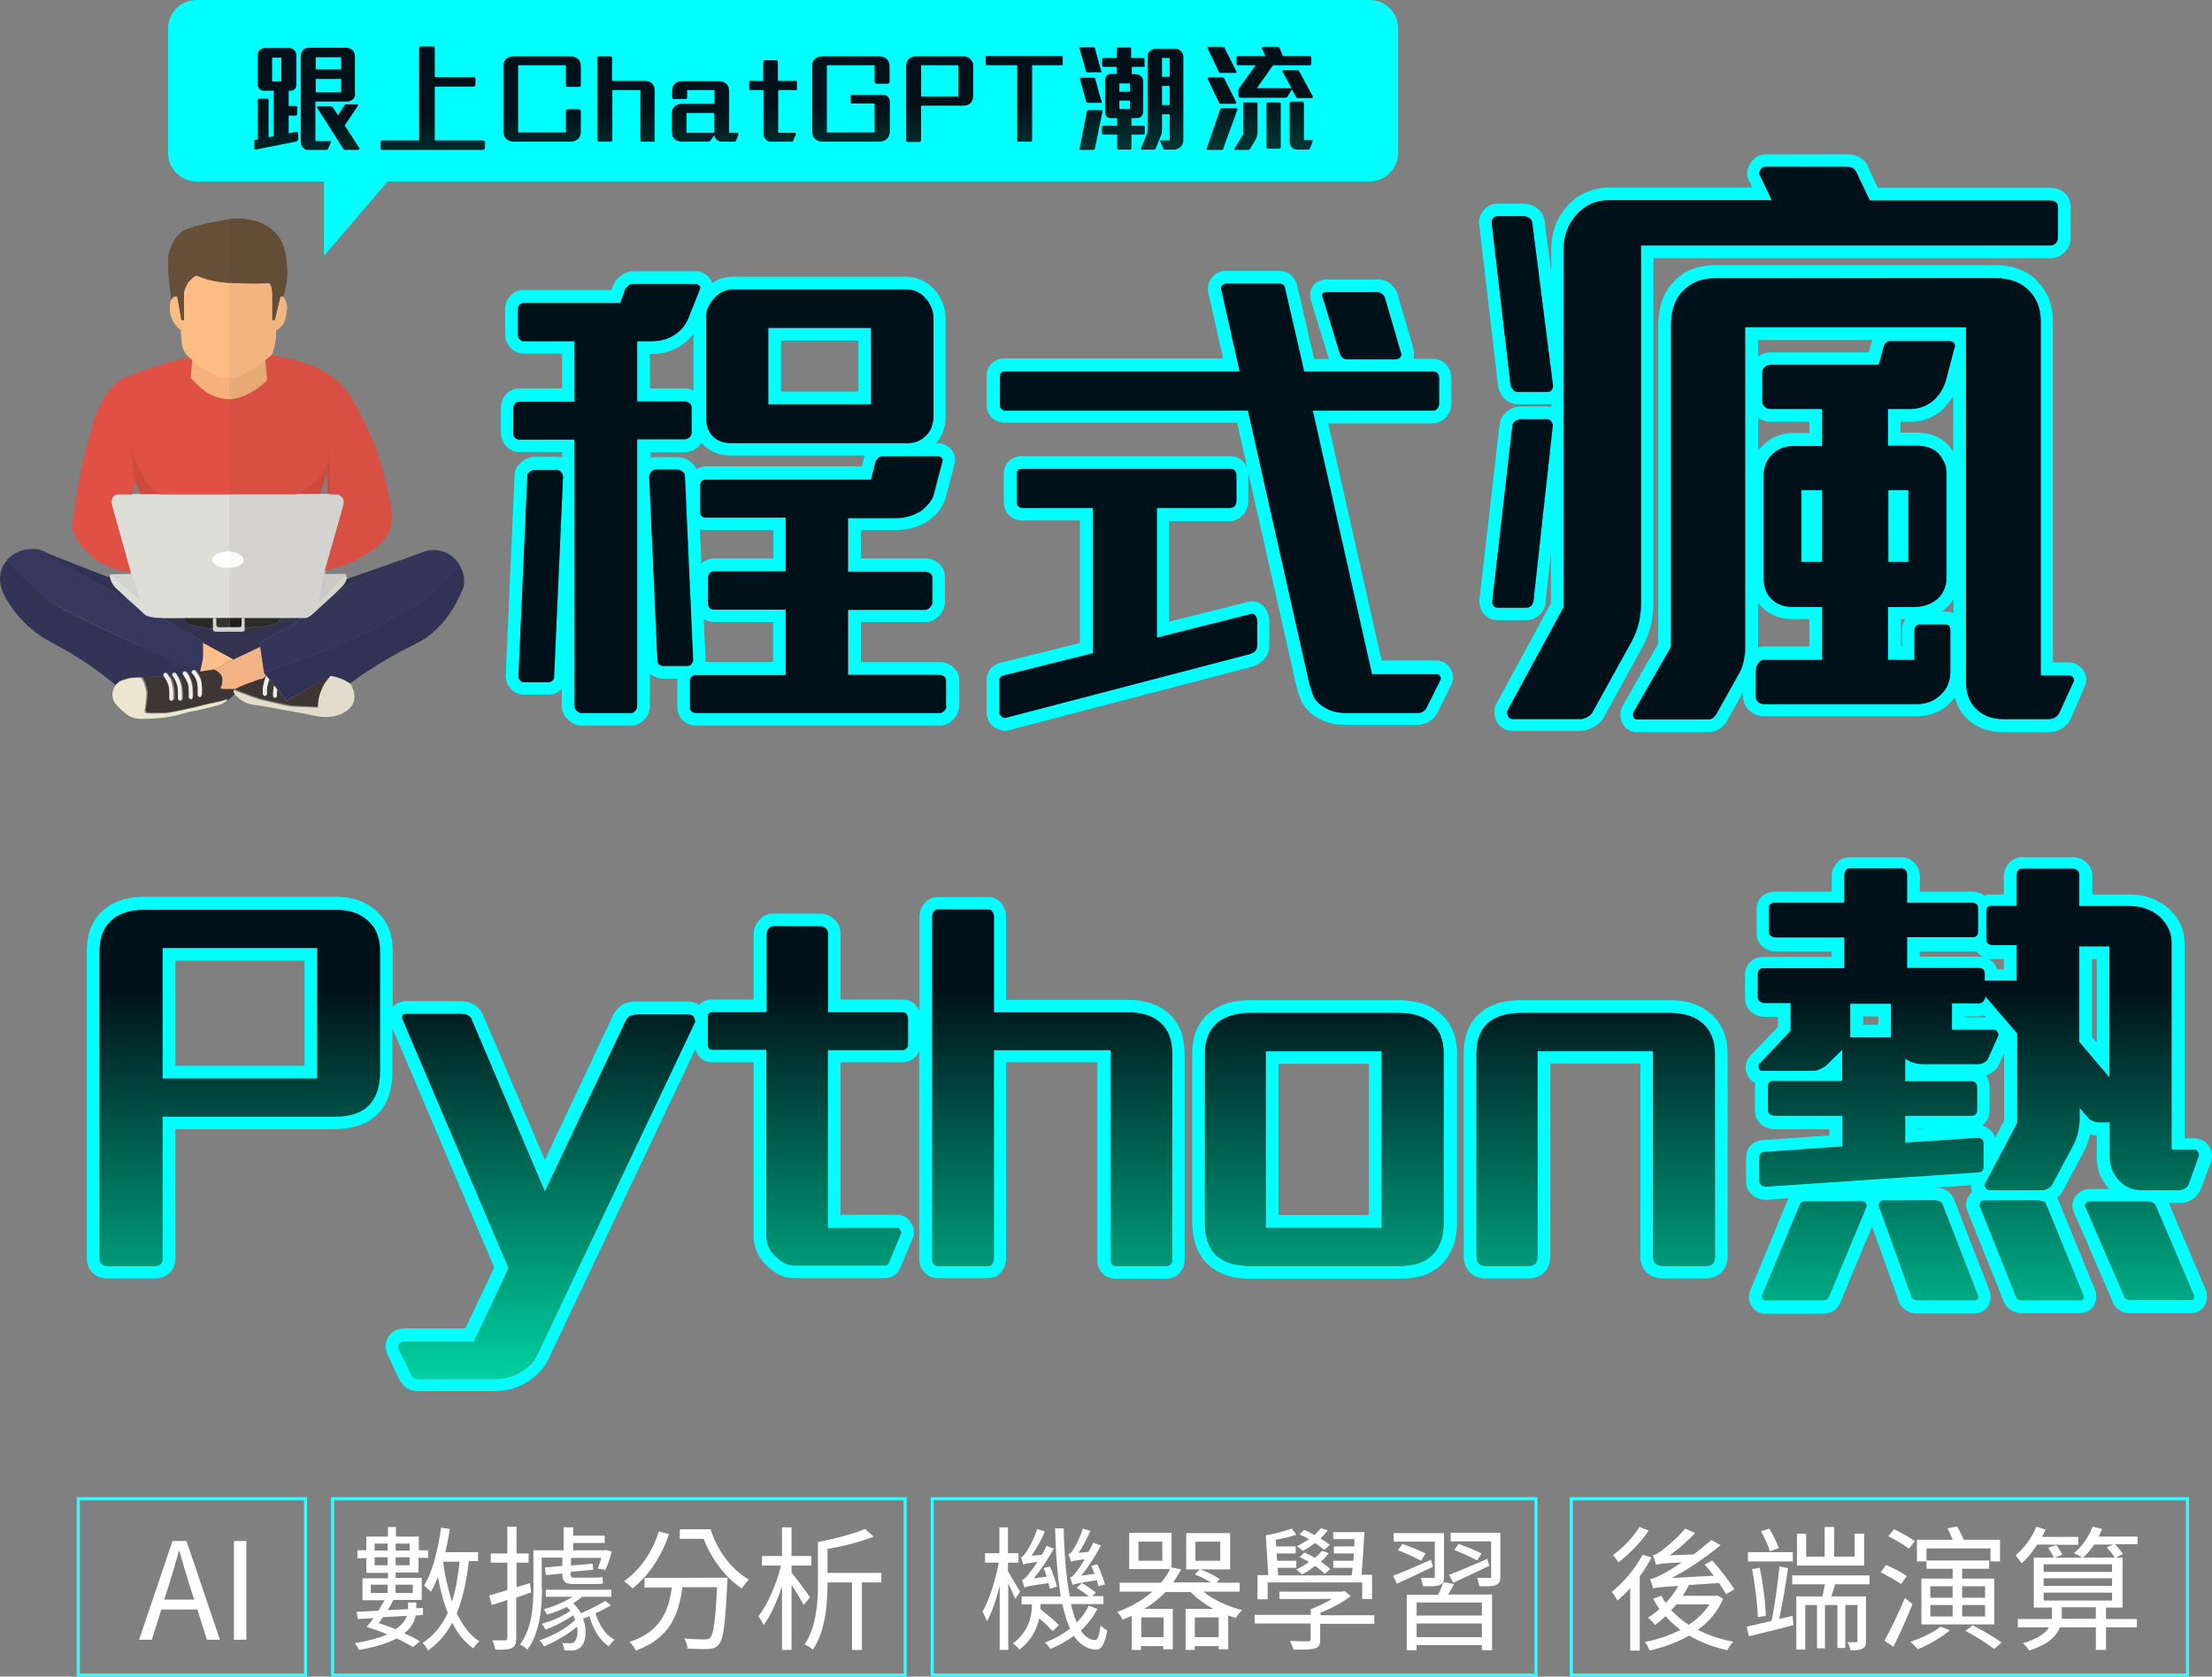
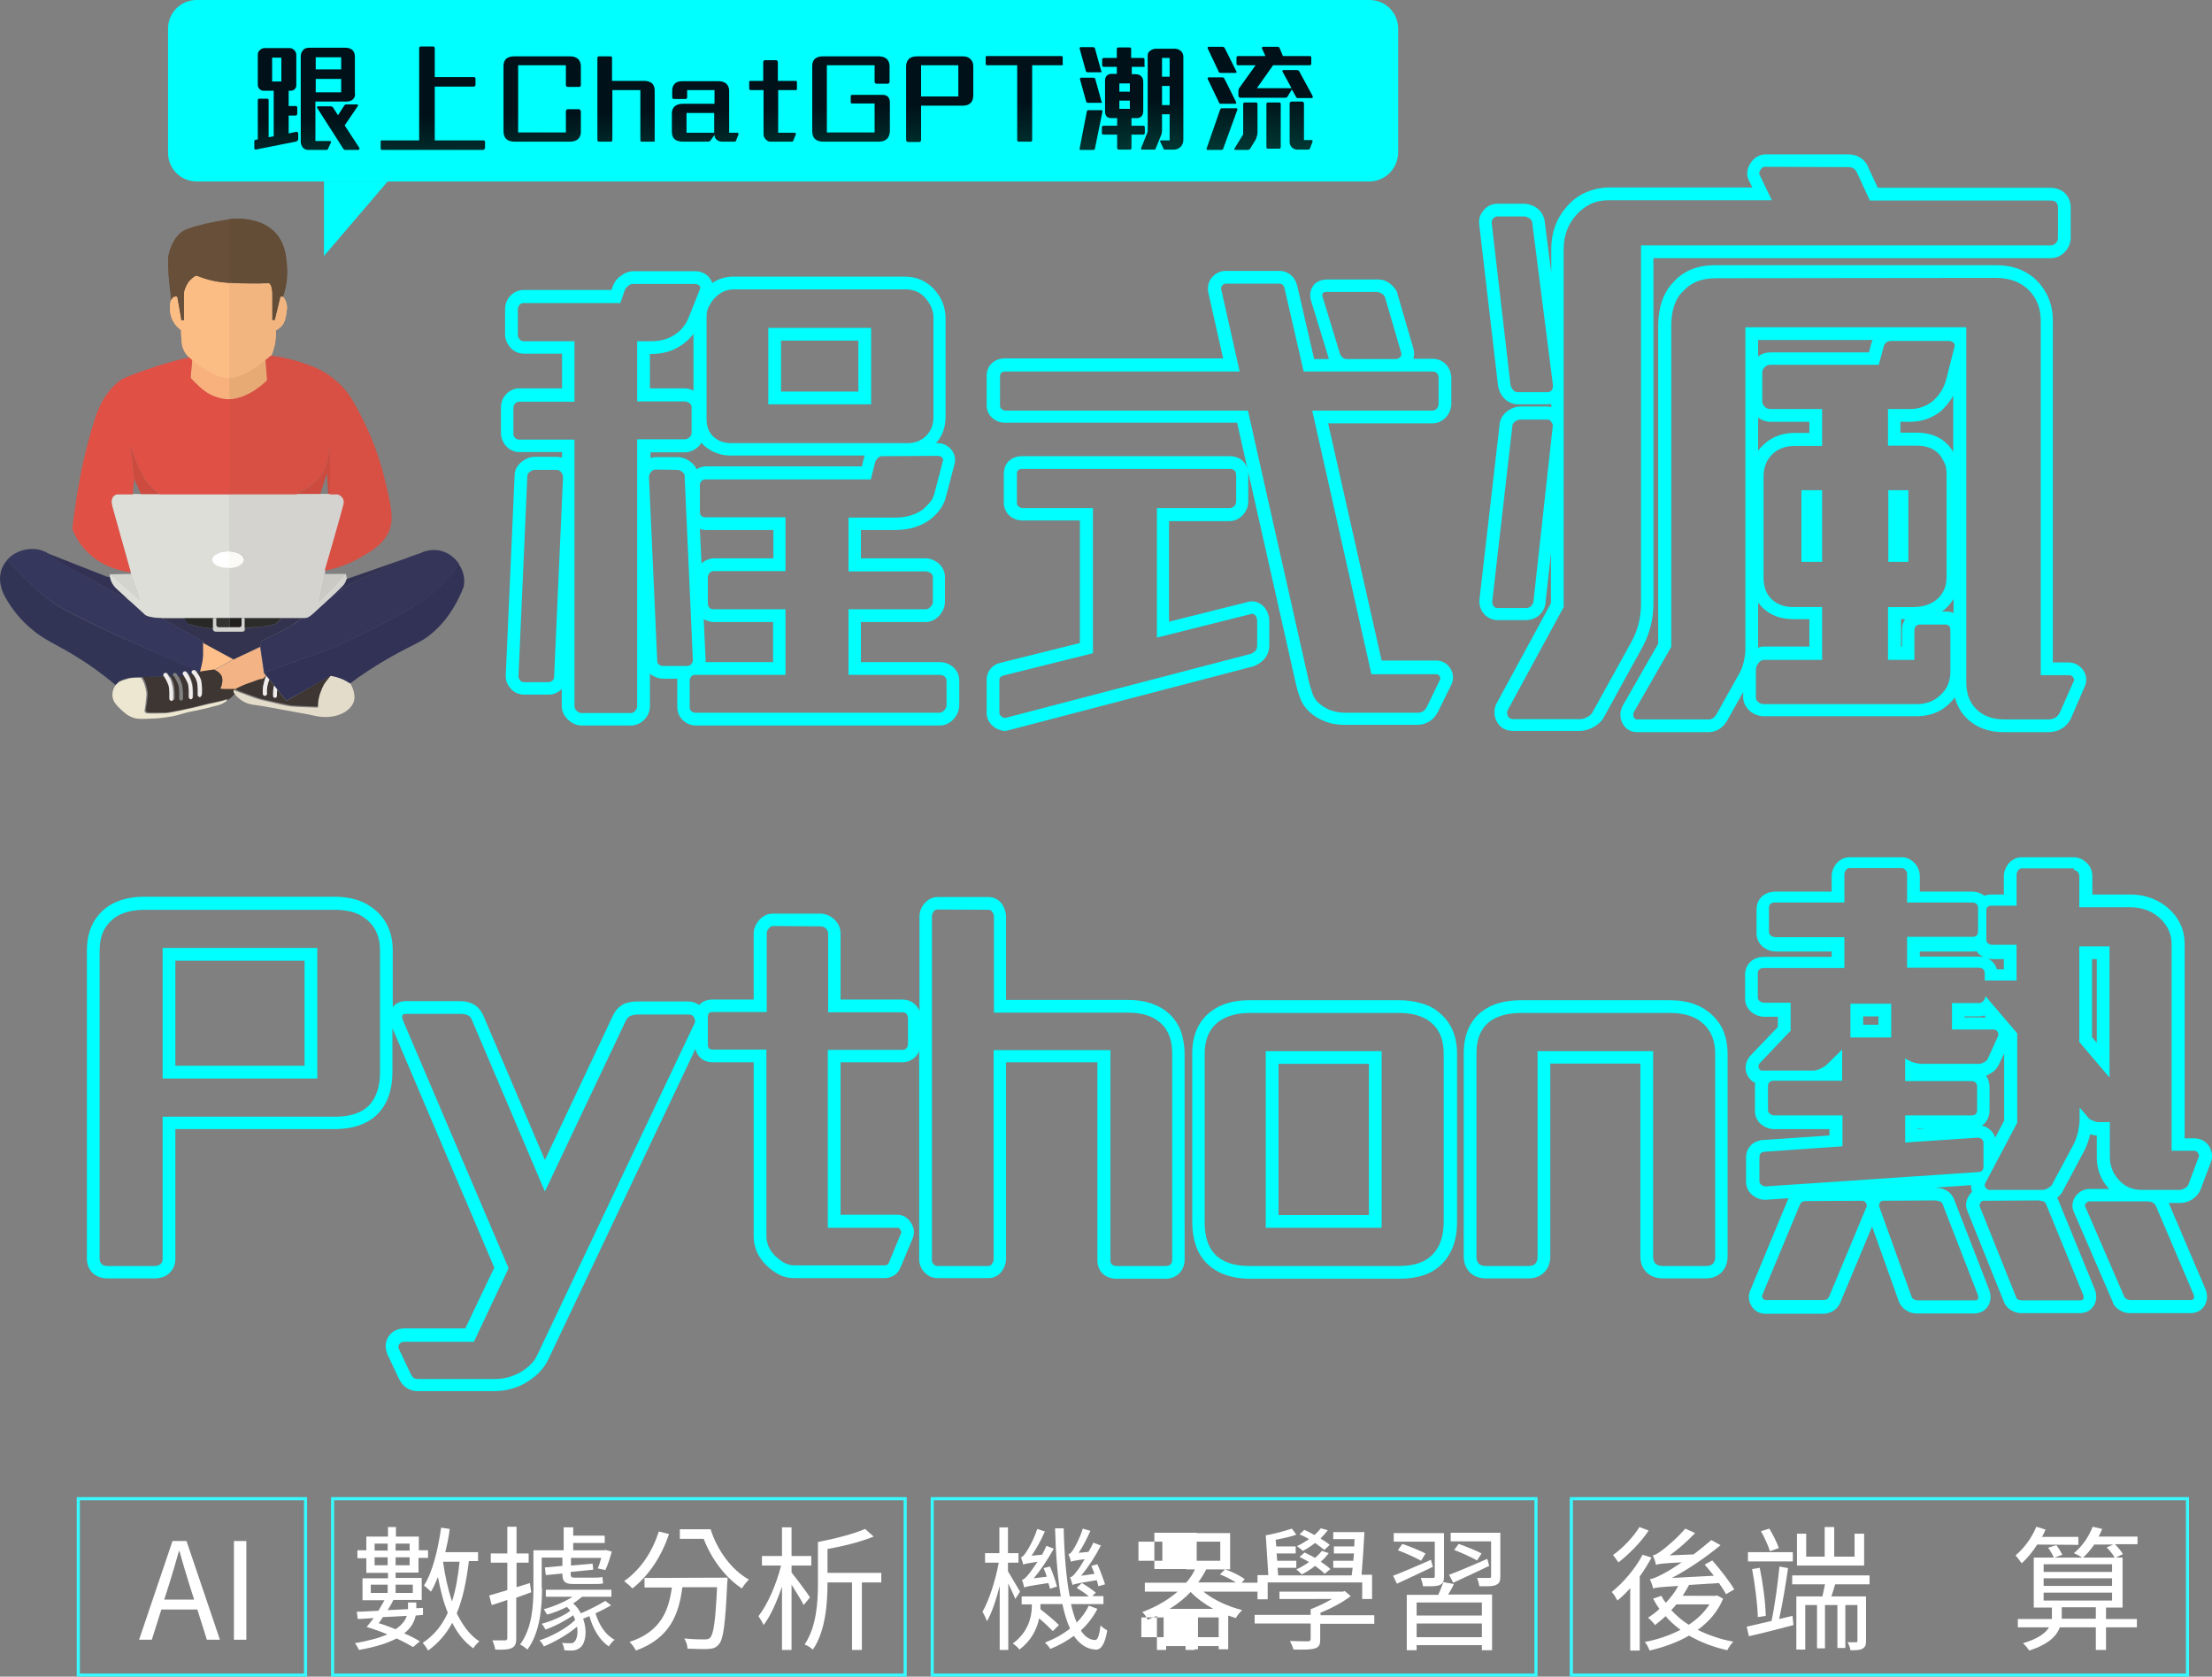
<svg xmlns="http://www.w3.org/2000/svg" version="1.1" id="圖層_1" x="0px" y="0px" viewBox="0 0 695 526.7" style="enable-background:new 0 0 695 526.7;" xml:space="preserve">
  <rect x="0" y="0" width="695" height="526.7" fill="#808080" stroke="none" />
  <style type="text/css">
	.st0{fill:#00FFFF;}
	.st1{fill:#D4D3D0;}
	.st2{fill:#684F39;}
	.st3{fill:#D85044;}
	.st4{fill:#F2B580;}
	.st5{fill:url(#SVGID_1_);}
	.st6{fill:#FFFFFF;}
	.st7{fill:none;stroke:#36FAFF;stroke-width:0.978;stroke-miterlimit:10;}
	.st8{fill:none;}
	.st9{fill:#FFBF8A;}
	.st10{fill:#33334F;}
	.st11{fill:#F4B384;}
	.st12{fill:#282827;}
	.st13{fill:#3D3632;}
	.st14{fill:#E8AA75;}
	.st15{fill:#CD4A3F;}
	.st16{fill:#F8B17C;}
	.st17{fill:#2C2D2A;}
	.st18{fill:#D3D3D1;}
	.st19{fill:#634D36;}
	.st20{fill:#D3D4CE;}
	.st21{fill:#DDDED8;}
	.st22{fill:#E05045;}
	.st23{fill:#333255;}
	.st24{fill:#FCBD84;}
	.st25{fill:#E3DCCA;}
	.st26{fill:#35375D;}
	.st27{fill:#313455;}
	.st28{fill:#EDE7D1;}
	.st29{fill:#CCCAC5;}
	.st30{fill:#353559;}
	.st31{fill:#323353;}
	.st32{fill:#FBFAF6;}
	.st33{fill:#F1EDED;}
	.st34{fill:#323257;}
	.st35{fill:#333331;}
	.st36{fill:#211F1E;}
	.st37{fill:url(#SVGID_00000035526053123815708490000008490443583625568701_);}
	.st38{fill:url(#SVGID_00000058589471855421385560000012304919025058132643_);}
	.st39{fill:url(#SVGID_00000158021980932303324090000016975623279572760996_);}
	.st40{fill:url(#SVGID_00000128456853196161544870000009155274027387640753_);}
	.st41{fill:url(#SVGID_00000016795257899624317300000000437480012169276844_);}
	.st42{fill:url(#SVGID_00000098903897137963327530000018003066041215059369_);}
	.st43{fill:url(#SVGID_00000036946201449926529310000003107742307974094223_);}
	.st44{fill:url(#SVGID_00000022530952273356682950000007720423919468633532_);}
	.st45{fill:url(#SVGID_00000167397350683614200390000017321137165707086526_);}
	.st46{fill:url(#SVGID_00000145750388718331025800000018240219631208671646_);}
	.st47{fill:url(#SVGID_00000171710283766018842810000010546501378201416886_);}
</style>
  <path class="st0" d="M430.2,57H61.8c-5,0-9-4-9-9V9c0-5,4-9,9-9h368.5c5,0,9,4,9,9V48C439.2,53,435.2,57,430.2,57z" />
  <path class="st1" d="M108.7,180.3l-8.5,8.8l1.8-8.8c0.1-0.4,0.1-0.8,0.2-1.1c0,0,5.2-18.3,5.9-20.8c0.6-2.4-1.8-3.2-1.8-3.2h-2.4  h-0.6h-2.5h-7.5H72.1h-22h-5.9h-2.6h-4.9c0,0-2.3,0.4-1.4,3.9c1,3.5,5.8,20.7,5.8,20.7c0,0.2,0,0.3,0.1,0.5l2.7,8l-9.3-8  c0,0.2,0,0.5-0.1,0.7c0,0,0.3,2.1,1.9,3.6c0.7,0.7,2.5,2.4,4.3,4c2.3,2.2,4.7,4.3,4.7,4.3s0.8,1,5.2,1.1c0.1,0,0.3,0,0.4,0  c1,0,3.6,0,7.1,0c2.6,0,5.7,0,9,0c0.4,0,0.7,0,1.1,0c1.3,0,2.7,0,4,0s2.5,0,3.8,0c0.4,0,0.7,0,1.1,0c4.2,0,8.1,0,11.4,0  c2.9,0,5.2,0,6.4,0c0.5,0,0.8,0,0.9,0c0.9,0,1.6-0.4,3-1.7c0.8-0.8,3.7-3.3,6-5.5c1.8-1.6,3.3-3.1,3.4-3.4c0.5-0.6,0.8-1.7,0.8-1.7  C108.8,181.3,108.7,180.8,108.7,180.3z M72.1,178.4c-0.1,0-0.2,0-0.3,0c-2.8,0-5-1.2-5-2.6c0-1.5,2.2-2.6,5-2.6c0.1,0,0.2,0,0.3,0  c2.6,0.1,4.7,1.2,4.7,2.6C76.7,177.2,74.7,178.3,72.1,178.4z" />
  <path class="st2" d="M90.2,83.6C90,81,89.7,77,87.1,73.8c-4.8-6-13.8-5-14.8-4.9c-0.1,0-0.2,0-0.2,0c-1.8,0.3-4.4,0.7-7.5,1.4  c-5.4,1.3-6.6,2-7.1,2.3c-1.1,0.7-3.7,2.9-4.7,8.4c0,1.8,0.1,3.7,0.2,5.6c0.2,2.5,0.5,4.9,0.8,7.1c0,0.1-0.1,0.3-0.2,0.6  c0,0,0.6-1,1-1.1s1,0,1,0l1.3,7.4h0.8c0,0,0-7.2,0-8.4s1-3,1.5-3.7c0.5-0.7,1.9-1.9,2.4-1.9s3.6,1.8,9.3,2.2c0.4,0,0.7,0.1,1.1,0.1  c5.3,0.4,9.6,0.2,9.6,0.2l2.9-0.1c0,0,0.4,0.2,0.6,0.7s0.4,1.8,0.4,2.4c0,0.6,0,8.4,0,8.4h0.8l1.8-7.4l0.8,0.1  C89.7,91.2,90.5,87.8,90.2,83.6z" />
-   <path class="st3" d="M120.8,149.7c-0.6-2.5-2-7.5-4.6-13.6c-2-4.5-4-8.2-5.6-10.9c-1.1-1.8-3-4.3-6-6.6c-3.3-2.6-6.4-3.7-9.4-4.7  c-2.4-0.8-5.8-1.8-10-2.3c0,0-0.6,0.6-1.7,1.4l0.4,6.4l0,0c0.1,0.1-5.6,5.8-11.8,6H72c-4.1,0.1-7.5-2.3-7.8-2.6  c-2-1.4-4.4-4.1-4.4-4.1l0,0l0.5-5.7c-0.5-0.4-0.8-0.7-0.8-0.7c-1.5,0.3-3.4,0.7-5.6,1.3c-3.2,0.9-5.4,1.6-8.5,2.7  c-6.3,2.2-7.4,2.9-8,3.4c-0.4,0.3-2.2,1.7-4.2,4.5c-2.2,3.2-3.2,6.2-4.7,11.4c-1.4,5.1-2.1,7.7-3.1,12.6c-0.9,4.5-1.9,10.6-2.8,17.9  c0.7,1.8,1.8,4.1,3.8,6.3c5.2,6,12.3,7.1,14.6,7.4c0,0-4.8-17.2-5.8-20.7s1.4-3.9,1.4-3.9h4.9l0.5-4.8l2.1,4.8H50h21.9H93h7.5  c0.7-2.2,1.4-4.4,2.1-6.6c0.1,2.2,0.3,4.4,0.4,6.6h0.6h2.4c0,0,2.4,0.7,1.8,3.2c-0.6,2.4-5.9,20.8-5.9,20.8  c2.6-0.5,6.4-1.5,10.6-3.8c3.7-2.1,7.4-4.1,9.4-8.1C124.1,163.2,123,158.7,120.8,149.7z" />
  <path class="st4" d="M90.1,95.7c-0.2-1.1-0.7-1.9-1.1-2.4l-0.8-0.1l-1.8,7.4h-0.9c0,0,0-7.8,0-8.4s-0.2-1.9-0.4-2.4  c-0.2-0.6-0.6-0.8-0.6-0.8l-2.8,0.1c0,0-4.4,0.1-9.6-0.2c-0.3,0-0.7-0.1-1.1-0.1c-5.7-0.5-8.9-2.2-9.3-2.2s-1.8,1.3-2.4,1.9  c-0.5,0.7-1.4,2.5-1.5,3.7c0,1.2,0,8.4,0,8.4H57l-1.3-7.4c0,0-0.6-0.1-1,0s-1,1.1-1,1.1c-0.3,1.1-0.6,3.2,0.2,5.5  c0.8,2.2,2.3,3.4,3,3.9c0,0.7,0,1.6,0.1,2.7c0.1,1.4,0.2,2.4,0.7,3.5c0.3,0.6,0.8,1.6,1.9,2.5c0,0,0.3,0.3,0.8,0.7l-0.5,5.7l0,0  c0,0,2.4,2.6,4.4,4.1c0.4,0.3,3.8,2.7,7.8,2.6h0.1c6.2-0.2,11.9-6,11.8-6l0,0l-0.5-6.5c1-0.8,1.7-1.4,1.7-1.4c0.4-0.8,0.7-1.8,1-3  c0.4-1.9,0.5-3.6,0.4-4.8c0.5-0.3,1.3-0.7,2-1.6c0.8-1,1-2,1.3-3.6C90.1,97.3,90.3,96.6,90.1,95.7z" />
  <g>
    <path class="st0" d="M580.8,52.5c1.2,0,2,0.5,2.6,1.6l4.1,8.9h56.7c1.6,0,2.4,0.7,2.4,2.2v9.5c0,0.7-0.2,1.2-0.7,1.7   s-1,0.7-1.7,0.7H515.6v112.7c0,2.2-0.3,4.3-0.8,6.3s-1.3,3.8-2.2,5.5l-12.1,21.9c-0.3,0.7-0.8,1.2-1.7,1.7   c-0.9,0.5-1.6,0.7-2.3,0.7h-21.2c-0.7,0-1.2-0.3-1.5-0.9c-0.3-0.6-0.4-1.2-0.1-1.9l17.6-32.4V78.2c0-4.1,1.3-7.6,3.8-10.5   c1.2-1.4,2.7-2.6,4.4-3.5c1.8-0.9,3.8-1.3,6-1.3h51.2l-3.8-7.9c-0.3-0.4-0.2-0.9,0.2-1.6s0.9-1,1.4-1L580.8,52.5 M479,68   c0.4,0,0.9,0.2,1.4,0.5s0.9,0.8,1,1.3l6.5,51c0.1,0.7,0,1.2-0.3,1.7s-0.8,0.7-1.5,0.7H477c-0.7,0-1.2-0.2-1.6-0.7s-0.7-1-0.8-1.5   l-5.9-50.8c-0.1-0.5,0-1,0.4-1.5s0.9-0.7,1.4-0.7H479 M627.1,87.3c4.3,0,7.8,1.3,10.3,3.8s3.8,5.7,3.8,9.7v111.3h8.9   c0.5,0,1,0.2,1.3,0.7s0.4,0.9,0.1,1.3l-4.2,9.5c-0.7,1.6-1.9,2.4-3.8,2.4h-13.8c-3.7,0-6.6-1.1-8.7-3.2c-2.1-2-3.2-4.8-3.2-8.5   V102.8h-69.4v101.4c0,1.1-0.2,2.2-0.5,3.6c-0.3,1.3-0.7,2.4-1.1,3.2l-7.5,13.4c-0.7,1.1-1.5,1.6-2.4,1.6h-22.5   c-0.5,0-0.9-0.3-1.1-0.8c-0.2-0.5-0.2-1.1,0.1-1.6l11.7-20.4v-101c0-2.2,0.3-4.3,0.9-6.1c0.6-1.8,1.5-3.4,2.9-4.7   c2.4-2.6,5.7-4,10.1-4L627.1,87.3 M401.9,89.1c0.9,0,1.5,0.5,1.7,1.5l6,26.1H450c1.3,0,2,0.7,2,2.2v7.8c0,0.7-0.2,1.3-0.6,1.7   s-0.9,0.6-1.4,0.6h-37.7l18.6,82.8h20.4c0.4,0,0.7,0.2,1,0.6c0.3,0.4,0.3,0.8,0.1,1.2l-4.1,8.5c-0.6,1.2-1.6,1.8-2.9,1.8h-22.6   c-1.8,0-3.5-0.3-4.8-0.8c-1.4-0.6-2.6-1.3-3.6-2.2c-0.9-0.8-1.6-1.8-2-3s-0.8-2.4-1.1-3.6L392.1,129H316c-0.5,0-0.9-0.2-1.3-0.5   s-0.5-0.7-0.5-1.1v-9.2c0-1,0.6-1.5,1.7-1.5h73.6l-5.8-25.8c-0.1-0.5,0-0.9,0.4-1.3c0.4-0.4,0.7-0.5,1.2-0.5L401.9,89.1    M218.5,89.2c0.4,0,0.8,0.2,1.2,0.5c0.4,0.3,0.4,0.7,0.2,1.2l-3.5,8.8c-1,2.5-2.6,4.4-4.8,5.7c-1.9,1.2-4.3,1.8-7.1,1.8h-4.3v18.9   h14.9c0.5,0,1,0.2,1.5,0.5c0.5,0.4,0.7,0.8,0.7,1.3v8.1c0,0.5-0.2,1-0.7,1.4c-0.5,0.4-0.9,0.6-1.5,0.6h-14.9v83.8   c0,0.5-0.2,1-0.6,1.5c-0.4,0.5-0.9,0.7-1.4,0.7h-15.5c-0.5,0-1-0.2-1.5-0.7s-0.7-0.9-0.7-1.5v-83.7h-17.4c-0.5,0-0.9-0.2-1.3-0.6   c-0.4-0.4-0.5-0.8-0.5-1.2v-8.1c0-0.5,0.2-1,0.5-1.4c0.4-0.4,0.8-0.6,1.3-0.6h17.4v-19h-16c-0.5,0-0.9-0.2-1.3-0.7   c-0.4-0.5-0.5-0.9-0.5-1.3v-8c0-0.5,0.2-1,0.5-1.4c0.4-0.4,0.8-0.6,1.3-0.6h30.4l1.5-4.3c0.2-0.4,0.6-0.8,1.1-1.2s1-0.5,1.4-0.5   L218.5,89.2 M284.5,90.9c2.6,0,4.7,0.9,6.3,2.8c1.6,1.8,2.5,3.9,2.5,6.3v30.9c0,2.5-0.8,4.5-2.3,6s-3.4,2.3-5.7,2.3h-55.6   c-1.9,0-3.6-0.5-4.9-1.5c-1.8-1.3-2.8-3.3-2.8-6V99.4c0-1.1,0.2-2.2,0.7-3.1c0.5-0.9,1-1.8,1.8-2.6c1.6-1.8,3.7-2.8,6.1-2.8   L284.5,90.9 M241.4,127h32.3v-24h-32.3L241.4,127 M432.9,91.8c0.5,0,1,0.2,1.5,0.6c0.5,0.4,0.7,0.8,0.8,1.1l5.1,17.5   c0.1,0.4,0,0.8-0.4,1.2c-0.4,0.4-0.8,0.6-1.3,0.6h-15.1c-0.8,0-1.4-0.2-1.7-0.5c-0.3-0.3-0.6-0.7-0.8-1.2l-5.4-17.7   c-0.4-1.1,0-1.7,1.2-1.7h16.1 M612.2,107.1c0.7,0,1.2,0.2,1.6,0.6c0.4,0.4,0.5,0.9,0.2,1.6l-2.4,9.5c-0.7,2.8-2,5.1-4.2,7.1   c-2.1,1.7-4.5,2.6-7.3,2.6h-6.9V140h8.9c3.2,0,5.5,0.9,7.1,2.6c0.7,0.8,1.2,1.7,1.7,2.7s0.7,2.2,0.7,3.7v32.4   c0,2.6-0.9,4.9-2.8,6.7c-2,1.7-4.5,2.6-7.5,2.6h-8.1v16.6h8.3V198c0-0.4,0.1-0.8,0.4-1.2c0.3-0.4,0.7-0.6,1.2-0.6h8.1   c1.1,0,1.6,0.6,1.6,1.8v12.9c0,3.2-1.1,5.7-3.2,7.5c-1.8,1.8-4.3,2.8-7.5,2.8h-47.8c-0.7,0-1.3-0.2-1.8-0.6   c-0.5-0.4-0.8-0.9-0.8-1.4v-8.9c0-0.7,0.3-1.3,0.8-2s1.1-1,1.8-1h18.2v-16.6h-9.1c-2.9,0-5.2-0.9-6.9-2.6c-1.6-1.6-2.4-3.8-2.4-6.7   v-31.6c0-2.6,0.7-4.8,2.2-6.5c1.8-2.1,4.3-3.2,7.5-3.2h8.7v-11.6h-16.2c-0.7,0-1.3-0.2-1.8-0.7s-0.8-1-0.8-1.7V117   c0-0.7,0.3-1.2,0.8-1.7s1.1-0.7,1.8-0.7h34l1.6-5.9c0.4-1.1,1.2-1.6,2.4-1.6L612.2,107.1 M593.3,176.5h6.3V154h-6.3V176.5    M566,176.5h6.5V154H566V176.5 M486.1,131.8c0.5,0,1,0.2,1.3,0.7s0.5,0.8,0.5,1.1l-6.1,55.4c-0.3,1.3-1.1,2-2.4,2h-8.7   c-0.7,0-1.2-0.2-1.5-0.7s-0.4-1-0.3-1.7l6.3-55c0.1-0.5,0.5-1,1-1.3s1-0.5,1.4-0.5H486.1 M294.8,143.2c0.4,0,0.8,0.2,1.2,0.5   c0.4,0.4,0.4,0.8,0.2,1.3l-2.6,10c-0.3,1.1-0.8,2.1-1.5,2.9c-0.7,0.8-1.4,1.5-2.2,2.2c-2.3,1.6-5.1,2.5-8.5,2.5h-14.8v16.9h24.3   c0.5,0,1,0.2,1.5,0.5c0.5,0.4,0.7,0.8,0.7,1.3v7.8c0,0.5-0.2,1-0.7,1.5s-0.9,0.8-1.5,0.8h-24.3V212h28.7c0.6,0,1.1,0.2,1.5,0.5   c0.4,0.4,0.6,0.8,0.6,1.3v7.8c0,0.5-0.2,1-0.7,1.5s-0.9,0.8-1.5,0.8h-76.7c-0.5,0-0.9-0.2-1.3-0.5c-0.4-0.4-0.5-0.8-0.5-1.3v-8.3   c0-0.5,0.2-0.9,0.5-1.3c0.4-0.4,0.8-0.5,1.3-0.5h28.3v-20.6h-22.6c-1.2,0-1.8-0.7-1.8-2v-8c0-0.5,0.2-1,0.5-1.4   c0.4-0.4,0.8-0.6,1.3-0.6h22.6v-16.9h-25.1c-1.2,0-1.8-0.6-1.8-1.8v-8.3c0-0.5,0.2-0.9,0.5-1.3c0.4-0.4,0.8-0.5,1.3-0.5h51.9   l1.4-5.5c0.1-0.4,0.4-0.8,0.8-1.2c0.4-0.4,0.8-0.6,1.2-0.6L294.8,143.2 M386.4,147.3c1.3,0,2,0.7,2,2.2v7.8c0,0.7-0.2,1.3-0.6,1.7   s-0.9,0.6-1.4,0.6h-22.9v40.7l29.5-7.4c0.2-0.1,0.3-0.1,0.5-0.1c0.3,0,0.6,0.2,0.9,0.5c0.4,0.5,0.6,1.1,0.6,1.8v7.7   c0,0.7-0.2,1.3-0.6,1.7s-0.9,0.7-1.4,0.9l-77,20.1c-0.1,0-0.2,0-0.3,0c-0.3,0-0.7-0.1-1-0.4c-0.5-0.4-0.7-0.7-0.7-1.2v-10.3   c0-0.8,0.6-1.3,1.7-1.5l27.7-6.9v-45.6h-22.1c-0.5,0-0.9-0.2-1.3-0.5c-0.4-0.3-0.5-0.7-0.5-1.1v-9.2c0-1,0.6-1.5,1.7-1.5   L386.4,147.3 M212.8,147.6c0.5,0,1,0.2,1.5,0.6s0.8,0.8,0.8,1.1l2.6,58.1c0,0.4-0.2,0.8-0.5,1.2s-0.7,0.6-1.2,0.6h-7.7   c-0.4,0-0.8-0.1-1.2-0.4c-0.4-0.3-0.6-0.6-0.6-1.2l-2.6-57.8c0-0.5,0.2-1,0.6-1.5c0.4-0.5,0.9-0.8,1.4-0.8L212.8,147.6    M174.9,147.6c0.5,0,1,0.2,1.4,0.7s0.6,1,0.6,1.6l-2.8,62.7c0,0.5-0.2,0.9-0.5,1.2c-0.4,0.3-0.7,0.5-1.2,0.5h-7.8   c-0.5,0-0.9-0.2-1.2-0.6c-0.3-0.4-0.5-0.8-0.5-1.2l2.8-63.2c0-0.3,0.3-0.7,0.8-1.1c0.5-0.4,1-0.6,1.5-0.6L174.9,147.6 M651.6,273.3   c0.4,0,0.8,0.2,1.2,0.6c0.4,0.4,0.5,0.9,0.5,1.4v9.7h15.8c4.1,0,7.5,1.3,10.1,4c2,2.1,3.1,4.6,3.1,7.5v65h7.1   c0.5,0,0.9,0.2,1.2,0.7s0.4,0.9,0.2,1.3l-3.2,8.6c-0.2,0.5-0.6,0.9-1.2,1.2c-0.6,0.3-1.1,0.5-1.6,0.5H673c-3.1,0-5.6-1.1-7.5-3.4   c-1.7-1.9-2.6-4.3-2.6-7.1v-10.8h-3.4c-0.5,0-1.1-0.1-1.8-0.4s-1.2-0.5-1.4-0.8l-2.9-3.4v3.7c0,1.2-0.2,2.6-0.5,4.1   c-0.4,1.5-0.9,2.9-1.6,4.2l-6.5,12.1c-0.2,0.5-0.7,0.9-1.4,1.3s-1.3,0.5-1.8,0.5h-16.4c-0.5,0-0.9-0.2-1.3-0.7   c-0.4-0.5-0.4-0.9-0.1-1.5l10-18.9v-28.1l-10-11.7c0,0.5-0.2,1-0.6,1.5c-0.4,0.5-0.9,0.7-1.4,0.7h-8.5v8.3h13.1   c0.5,0,0.9,0.2,1.2,0.7s0.4,0.9,0.2,1.3l-3.2,7.1c-0.2,0.5-0.6,0.9-1.2,1.2c-0.6,0.3-1.1,0.5-1.6,0.5h-17.5c-2.2,0-4-0.6-5.7-1.7   v7.1h20.6c1.3,0,2,0.6,2,1.7v7.4c0,1.1-0.6,1.7-1.7,1.7h-20.9v8.5l22.6-1.5c1.3,0,2,0.6,2,1.7v7.4c0,1.1-0.6,1.7-1.7,1.7l-66.7,4.5   c-0.5,0-1-0.2-1.4-0.5s-0.6-0.7-0.6-1.1v-7.7c0-0.5,0.2-0.9,0.5-1.2c0.4-0.3,0.8-0.4,1.3-0.4l24.3-1.7v-9.7h-21.4   c-0.5,0-1-0.2-1.4-0.5s-0.6-0.7-0.6-1.1v-7.7c0-0.5,0.2-0.9,0.5-1.2c0.4-0.3,0.8-0.4,1.3-0.4h21.5v-9.8l-4.9,4.8   c-0.4,0.4-1.1,0.8-1.9,1.2c-0.9,0.4-1.6,0.6-2.1,0.6h-16.3c-0.5,0-0.8-0.3-1-0.8s-0.1-1,0.2-1.4l9.8-10.3V315h-8.3   c-0.5,0-1-0.2-1.4-0.5s-0.6-0.7-0.6-1.1v-7.7c0-0.5,0.2-0.9,0.5-1.2c0.4-0.3,0.8-0.4,1.3-0.4h25.4v-9.7h-21.7c-0.5,0-1-0.2-1.4-0.5   c-0.4-0.3-0.6-0.7-0.6-1.1v-7.7c0-0.5,0.2-0.9,0.5-1.2c0.4-0.3,0.8-0.4,1.3-0.4h21.9v-8.8c0-0.5,0.2-1,0.5-1.4s0.7-0.6,1.1-0.6   h16.4c0.4,0,0.8,0.2,1.2,0.6c0.4,0.4,0.5,0.9,0.5,1.4v8.8h20.3c1.3,0,2,0.6,2,1.7v7.4c0,1.1-0.6,1.7-1.7,1.7h-20.6v9.7h22.4   c1.3,0,2,0.6,2,1.7v2.3h10v-11.2h-7.7c-0.5,0-0.9-0.2-1.3-0.5c-0.4-0.3-0.5-0.7-0.5-1.1V286c0-1,0.6-1.5,1.7-1.5h7.8v-9.7   c0-0.5,0.2-1,0.5-1.4c0.3-0.4,0.7-0.6,1.1-0.6h16.4 M662.8,338.5v-41.2h-9.5v30L662.8,338.5 M581.4,325.9h12.8v-10.6h-12.8V325.9    M310.6,285.8c0.5,0,0.9,0.2,1.2,0.7c0.3,0.5,0.5,0.9,0.5,1.5v30.1h42.2c4.4,0,7.8,1.1,10.3,3.4c1.2,1.1,2.1,2.5,2.7,4.2   s0.8,3.5,0.8,5.3v64.7c0,1.3-0.7,2-2,2h-15.4c-1.3,0-2-0.6-2-1.7v-66.1h-36.7v65.8c0,0.4-0.2,0.8-0.5,1.3s-0.7,0.7-1.1,0.7h-16.1   c-0.4,0-0.8-0.2-1.2-0.6c-0.4-0.4-0.5-0.9-0.5-1.4V287.9c0-0.5,0.2-1,0.5-1.5c0.4-0.5,0.7-0.7,1.2-0.7L310.6,285.8 M105.1,285.8   c2,0,3.8,0.2,5.3,0.6c1.5,0.4,2.8,1,3.9,1.8c3.4,2.3,5.1,5.7,5.1,10.5v38.1c0,4.6-1.2,8.1-3.5,10.5c-2.4,2.4-5.9,3.5-10.8,3.5h-54   v44.6c0,1.5-0.9,2.3-2.6,2.3H33.8c-1.6,0-2.5-0.8-2.5-2.3v-96.7c0-3.6,0.9-6.5,2.8-8.6c2.5-2.9,6.2-4.3,11.4-4.3H105.1 M51.1,338.8   h48.6v-41H51.1V338.8 M257.7,291c0.7,0,1.3,0.2,1.8,0.7s0.7,1,0.7,1.6V318h23.3c1.2,0,1.8,0.7,1.8,2.2v7.5c0,0.7-0.2,1.3-0.5,1.6   c-0.4,0.4-0.8,0.5-1.3,0.5h-23.4v55.9h22c0.3,0,0.6,0.2,0.8,0.7c0.3,0.5,0.3,0.8,0.2,1l-3.8,9.2c-0.2,0.6-0.7,0.9-1.4,0.9h-28.3   c-1.1,0-2.2-0.3-3.2-0.8c-1-0.6-1.9-1.3-2.8-2.1c-1.8-1.8-2.8-3.9-2.8-6.3v-58.6h-16.9c-1,0-1.5-0.5-1.5-1.5v-8.8   c0-1,0.5-1.5,1.4-1.5h17.1v-24.7c0-0.5,0.2-1,0.6-1.5c0.4-0.5,0.9-0.8,1.4-0.8L257.7,291 M524.7,318.2c4.7,0,8.3,1.2,10.8,3.7   c2.3,2.3,3.4,5.3,3.4,9.1v63.8c0,1.9-0.9,2.9-2.8,2.9h-13.6c-2.1,0-3.1-1-3.1-2.9v-64.6h-36.3v64.6c0,1.9-0.9,2.9-2.8,2.9h-13.5   c-1.9,0-2.9-1-2.9-2.9v-63.9c0-4.9,1.6-8.4,4.9-10.5c2.3-1.4,5.3-2.2,9.2-2.2H524.7 M439.5,318.2c2,0,3.9,0.2,5.6,0.7   s3.2,1.2,4.4,2.2c2.8,2.3,4.1,5.5,4.1,9.8v52.9c0,4.6-1.2,8.1-3.7,10.5c-2.3,2.3-5.7,3.4-10.3,3.4h-47c-4.8,0-8.5-1.2-10.9-3.7   c-2.2-2.4-3.2-5.7-3.2-10.1V331c0-4.4,1.4-7.7,4.3-10c2.5-1.8,5.7-2.8,9.8-2.8H439.5 M397.7,385.7h36.4v-55.5h-36.4V385.7    M144.7,318.5c1.7,0,2.9,0.5,3.4,1.5l23.1,54.3l25.4-53.6c0.4-0.8,0.9-1.4,1.6-1.6c0.7-0.3,1.4-0.4,2.2-0.4h16c0.8,0,1.4,0.3,1.7,1   s0.4,1.2,0.2,1.6l-49.5,104.4c-1,2.2-2.9,4-5.5,5.5c-2.4,1.3-5,2-7.8,2h-24c-0.5,0-0.9-0.1-1.3-0.2c-0.4-0.2-0.7-0.6-1.2-1.5   l-3.7-7.8c-0.2-0.5-0.2-1,0.2-1.5c0.3-0.5,0.9-0.7,1.7-0.7h21.7l10.9-23.1l-33.2-77.9c-0.2-0.5-0.3-1-0.2-1.4s0.5-0.6,1.1-0.6   L144.7,318.5 M640.5,377.1c0.3,0,0.7,0.1,1.2,0.2s0.9,0.4,1.1,0.8l11.7,28.6c0.2,0.5,0.2,0.9,0.1,1.3c-0.2,0.4-0.5,0.5-1,0.5h-18.4   c-0.3,0-0.6-0.1-1-0.2c-0.4-0.2-0.6-0.4-0.7-0.7L622,378.9c-0.1-0.2,0-0.5,0.2-1c0.3-0.5,0.6-0.7,1-0.7L640.5,377.1 M608,377.1   c0.3,0,0.7,0.1,1.2,0.2s0.9,0.4,1.1,0.8l11.1,28.6c0.2,0.5,0.2,0.9,0.1,1.3c-0.2,0.4-0.5,0.5-1,0.5h-18.1c-0.3,0-0.6-0.1-1-0.3   c-0.4-0.2-0.6-0.4-0.7-0.6l-10.3-28.7c-0.1-0.2,0-0.5,0.2-1c0.3-0.5,0.6-0.7,1-0.7L608,377.1 M585.1,377.2c0.4,0,0.8,0.2,1.1,0.6   s0.4,0.8,0.3,1.2l-11.8,28.3c-0.3,0.7-0.9,1.1-1.8,1.1h-18c-0.5,0-0.9-0.2-1.1-0.6c-0.2-0.4-0.2-0.8,0-1.2l11.7-28.1   c0.3-0.8,0.9-1.2,1.8-1.2L585.1,377.2 M674.8,377.4c1.2,0,2.1,0.5,2.6,1.5l11.8,27.7c0.2,0.5,0.2,0.9,0.1,1.3   c-0.2,0.4-0.5,0.5-1,0.5h-19.1c-0.3,0-0.6-0.1-1-0.3c-0.4-0.2-0.6-0.4-0.7-0.6l-12.3-28.4c-0.2-0.3-0.2-0.7,0.2-1.1   c0.3-0.4,0.7-0.6,1.1-0.6H674.8 M580.8,48.5h-26.1c-1.9,0-3.7,1.1-4.8,2.9c-1.5,2.5-0.9,4.5-0.3,5.5l1,2h-44.9   c-2.8,0-5.4,0.6-7.8,1.7c-2.3,1.1-4.2,2.6-5.8,4.5c-3.1,3.6-4.7,8-4.7,13.1v7.5l-2.1-16.5V69l-0.1-0.2c-0.4-1.5-1.3-2.8-2.7-3.7   c-1.2-0.7-2.4-1.1-3.5-1.1h-8.5c-1.7,0-3.3,0.7-4.4,2.1c-1.2,1.4-1.6,3.1-1.3,4.7l5.9,50.6v0.2l0.1,0.2c0.3,1.1,0.8,2.2,1.6,3.1   c1.1,1.3,2.8,2.1,4.6,2.1h9.1c0.5,0,0.9,0,1.3-0.1v1c-0.4-0.1-0.9-0.2-1.3-0.2h-8.5c-1.2,0-2.3,0.4-3.5,1.1   c-1.4,0.9-2.4,2.2-2.8,3.7l-0.1,0.2v0.3l-6.3,54.8c-0.3,1.7,0.1,3.3,1,4.6c1.1,1.5,2.8,2.4,4.7,2.4h8.7c3.2,0,5.7-2,6.3-5.2v-0.2   v-0.2l1.7-15.5v15.8L470.2,221l-0.1,0.2l-0.1,0.2c-0.7,1.8-0.6,3.7,0.3,5.3c1,1.9,2.8,2.9,5,2.9h21.2c1.3,0,2.7-0.4,4.2-1.2   c1.6-0.9,2.7-2,3.4-3.4l12-21.8c1.1-2,1.9-4.2,2.5-6.4c0.6-2.3,0.9-4.8,0.9-7.4V81.1h124.7c1.7,0,3.3-0.6,4.5-1.9   c1.2-1.2,1.9-2.8,1.9-4.5v-9.5c0-3.7-2.6-6.2-6.4-6.2H590l-3.1-6.6v-0.1v-0.1C585.7,49.9,583.5,48.5,580.8,48.5L580.8,48.5z    M627.1,83.3h-88.2c-5.5,0-9.8,1.7-13,5.2c-1.7,1.7-3,3.9-3.8,6.3c-0.7,2.2-1.1,4.7-1.1,7.4v100l-11.1,19.4l-0.1,0.1v0.1   c-0.8,1.5-0.9,3.2-0.3,4.8c0.8,2.1,2.6,3.4,4.8,3.4h22.5c1.3,0,3.9-0.4,5.8-3.5l0.1-0.1v-0.1l5-8.9v1.6c0,1.8,0.9,3.4,2.4,4.6   c1.2,0.9,2.6,1.4,4.2,1.4h47.8c4.2,0,7.6-1.3,10.2-3.8c0.7-0.7,1.4-1.4,1.9-2.1c0.7,2.6,2,4.9,3.8,6.6c2.9,2.8,6.7,4.3,11.5,4.3h14   c3.4,0,6.1-1.7,7.4-4.8l4-9.3c0.9-1.7,0.8-3.7-0.4-5.4c-1.1-1.5-2.7-2.4-4.6-2.4H645V100.8c0-5-1.7-9.2-4.9-12.5   C636.9,85,632.5,83.3,627.1,83.3L627.1,83.3z M552.4,106.8h36c-0.1,0.2-0.2,0.3-0.2,0.5l-0.1,0.2l-0.1,0.2l-0.8,3h-30.9   c-1.4,0-2.8,0.4-3.9,1.3V106.8L552.4,106.8z M597.3,132.5h2.9c3.7,0,7-1.2,9.8-3.5l0.1-0.1l0.1-0.1c1.4-1.4,2.6-2.9,3.5-4.5V142   c-0.4-0.7-0.9-1.4-1.4-2l-0.1-0.1l-0.1-0.1c-2.4-2.6-5.7-3.9-10.1-3.9h-4.9v-3.4H597.3z M552.4,141.6v-10.4   c1.1,0.8,2.5,1.3,3.9,1.3h12.2v3.5h-4.7c-4.3,0-7.9,1.6-10.5,4.5l0,0l0,0C552.9,140.9,552.6,141.2,552.4,141.6L552.4,141.6z    M610.1,192.1c0.5-0.3,1-0.7,1.4-1.1l0.1-0.1l0.1-0.1c0.8-0.8,1.5-1.7,2.1-2.6v4.4c-0.7-0.4-1.6-0.5-2.5-0.5L610.1,192.1   L610.1,192.1z M552.4,203.5v-14.2c0.4,0.5,0.8,1,1.3,1.5c2.5,2.5,5.8,3.7,9.7,3.7h5.1v8.6h-14.2C553.6,203.1,553,203.2,552.4,203.5   L552.4,203.5z M597.3,194.5h1.3c-0.7,1-1,2.2-1,3.3v5.3h-0.3V194.5L597.3,194.5z M401.9,85.1h-16.8c-1.5,0-2.9,0.6-4,1.7   c-1.3,1.3-1.8,3.1-1.5,4.9l0,0l0,0l4.7,20.9h-68.6c-3.4,0-5.7,2.3-5.7,5.5v9.2c0,1.6,0.7,3.1,1.9,4.1c1.1,0.9,2.4,1.4,3.9,1.4h72.9   l18.5,82.2l0,0l0,0c0.3,1.3,0.7,2.7,1.2,4c0.6,1.8,1.7,3.4,3.1,4.7c1.3,1.2,2.9,2.2,4.8,2.9c1.9,0.8,4,1.1,6.4,1.1h22.6   c2.8,0,5.2-1.5,6.5-4.1l4.2-8.5c0.8-1.6,0.7-3.5-0.3-5.1s-2.6-2.5-4.4-2.5h-17.2L417.3,133H450c1.6,0,3-0.6,4.2-1.8   c0.8-0.8,1.8-2.3,1.8-4.5v-7.8c0-3.6-2.5-6.2-6-6.2h-5.9c0.2-0.9,0.3-1.8,0.1-2.6V110v-0.1l-5.1-17.5v-0.1v-0.1c-0.3-1-1-1.9-2-2.8   c-1.2-1.1-2.6-1.6-4.1-1.6h-16c-2.6,0-4,1.3-4.5,2.1c-0.5,0.8-1.3,2.4-0.5,4.8l5.4,17.6v0.2l0.1,0.2c0,0,0,0,0,0.1h-4.6l-5.3-23   C406.9,86.9,404.7,85.1,401.9,85.1L401.9,85.1z M218.5,85.2H199c-1.2,0-2.5,0.4-3.7,1.3c-1.1,0.7-1.9,1.6-2.4,2.6l-0.1,0.2   l-0.1,0.2l-0.6,1.6h-27.6c-1.7,0-3.2,0.7-4.3,2c-1,1.1-1.5,2.5-1.5,4v8c0,1.3,0.5,2.6,1.4,3.8c1.1,1.4,2.7,2.2,4.5,2.2h12V122   h-13.4c-1.7,0-3.2,0.7-4.3,2c-1,1.1-1.5,2.5-1.5,4v8.1c0,1,0.3,2.4,1.5,3.9c1.1,1.3,2.6,2,4.3,2h13.4v1.8c-0.5-0.2-1.1-0.3-1.7-0.3   H168c-1,0-2.5,0.3-4,1.5s-2.2,2.5-2.3,4.1l-2.8,63.1v0.1v0.1c0,1.3,0.4,2.5,1.3,3.6c1,1.4,2.7,2.2,4.4,2.2h7.8   c1.4,0,2.7-0.5,3.7-1.4c0.1-0.1,0.3-0.2,0.4-0.4v5.3c0,1.1,0.3,2.8,1.9,4.3c1.5,1.5,3.2,1.9,4.3,1.9h15.5c1.7,0,3.2-0.7,4.4-2   c1.1-1.2,1.6-2.6,1.6-4.1v-10.2c0.2,0.2,0.5,0.4,0.8,0.6c1,0.6,2.2,1,3.3,1h4.5c0,0.2,0,0.4,0,0.6v8.3c0,1.6,0.6,3,1.7,4.1   c1.1,1.1,2.6,1.7,4.1,1.7h76.7c1.2,0,2.9-0.4,4.4-2.1c1.4-1.6,1.7-3.2,1.7-4.2v-7.8c0-1.7-0.7-3.2-2-4.3c-1.2-1-2.6-1.5-4.2-1.5   h-24.7v-12.6h20.3c1.2,0,2.9-0.4,4.4-2.1c1.4-1.6,1.7-3.2,1.7-4.2v-7.8c0-1.8-0.8-3.3-2.2-4.5c-1.2-0.9-2.5-1.4-3.9-1.4h-20.3v-8.9   h10.8c4.2,0,7.9-1.1,10.8-3.2l0,0l0,0c1.1-0.8,2.1-1.8,2.9-2.8c1-1.3,1.8-2.7,2.2-4.4l2.6-9.9c0.6-1.9,0.2-3.9-1.2-5.3   c-1.4-1.4-3-1.7-4-1.7h-0.5c2-2.2,3-5.1,3-8.3V100c0-3.4-1.2-6.4-3.5-9c-2.4-2.7-5.6-4.1-9.3-4.1h-53.8c-2.5,0-4.8,0.7-6.7,2   c-0.3-0.8-0.8-1.6-1.5-2.3C221.2,85.7,219.9,85.2,218.5,85.2L218.5,85.2z M204.2,111.2h0.3c3.5,0,6.6-0.8,9.2-2.5   c1.6-1,3-2.3,4.2-3.8v17.8c-0.9-0.4-1.8-0.7-2.8-0.7h-10.9V111.2L204.2,111.2z M245.4,107h24.3v16h-24.3L245.4,107L245.4,107z    M204.2,142.1h10.9c1.5,0,2.9-0.6,4.1-1.6c0.5-0.4,0.8-0.9,1.2-1.4c0.6,0.7,1.2,1.3,1.9,1.7c2,1.5,4.5,2.3,7.3,2.3h42.1   c-0.1,0.3-0.2,0.6-0.3,0.9l-0.6,2.5H222c-1.1,0-2.2,0.3-3.1,0.9c-0.4-0.8-1-1.6-1.9-2.3c-1.6-1.2-3.1-1.5-4-1.5h-6.9   c-0.6,0-1.1,0.1-1.7,0.3v-1.8H204.2z M220.4,177l-0.5-10.8c0.6,0.2,1.3,0.3,2,0.3H243v8.9h-18.6C222.9,175.4,221.5,176,220.4,177   L220.4,177z M221.7,208c0-0.2,0-0.4,0-0.6v-0.1v-0.1l-0.6-12.7c0.9,0.5,2,0.9,3.2,0.9h18.6V208H221.7L221.7,208z M386.4,143.3   h-65.3c-3.4,0-5.7,2.3-5.7,5.5v9.2c0,1.6,0.7,3,1.9,4.1c1.1,0.9,2.4,1.4,3.9,1.4h18.1V202l-24.5,6.1c-3.6,0.7-4.8,3.4-4.8,5.4V224   c0,1,0.3,2.8,2.2,4.3c1.4,1,2.6,1.3,3.5,1.3c0.4,0,0.8-0.1,1.2-0.2l0,0l0,0l77-20.1l0.2-0.1l0.2-0.1c1-0.4,1.9-1,2.7-1.8   c0.8-0.8,1.8-2.3,1.8-4.5v-7.7c0-1.7-0.6-3.2-1.6-4.4c-1.1-1.2-2.4-1.8-3.9-1.8c-0.5,0-1.1,0.1-1.6,0.3l-24.4,6.1v-31.6h18.9   c1.6,0,3-0.6,4.2-1.8c0.8-0.8,1.8-2.3,1.8-4.5v-7.8C392.4,145.8,389.9,143.3,386.4,143.3L386.4,143.3z M651.6,269.3h-16.4   c-1.7,0-3.2,0.8-4.3,2.2c-0.8,1.1-1.3,2.4-1.3,3.8v5.7h-3.8c-0.8,0-1.6,0.1-2.3,0.4c-1-0.8-2.4-1.3-4-1.3h-16.3v-4.8   c0-1.5-0.5-2.9-1.5-4c-1.1-1.3-2.6-2-4.2-2h-16.4c-1.7,0-3.2,0.8-4.3,2.2c-0.8,1.1-1.3,2.4-1.3,3.8v4.8h-17.8   c-1.3,0-2.6,0.4-3.6,1.1c-1.4,1-2.2,2.6-2.2,4.4v7.7c0,1.7,0.8,3.2,2.2,4.3c1.1,0.8,2.4,1.3,3.8,1.3h17.6v1.7h-21.4   c-1.3,0-2.6,0.4-3.6,1.1c-1.4,1-2.2,2.6-2.2,4.4v7.7c0,1.7,0.8,3.2,2.2,4.3c1.1,0.8,2.4,1.3,3.8,1.3h4.3v3.2l-8.7,9.1l-0.2,0.2   l-0.1,0.2c-1.1,1.4-1.4,3.2-0.9,4.9c0.5,1.5,1.5,2.6,2.8,3.2c-0.1,0.4-0.1,0.8-0.1,1.2v7.7c0,1.7,0.8,3.2,2.2,4.3   c1.1,0.8,2.4,1.3,3.8,1.3h17.4v2l-20.5,1.4c-1.3,0-2.5,0.4-3.5,1.1c-1.4,1-2.2,2.6-2.2,4.4v7.7c0,1.7,0.8,3.2,2.2,4.3   c1.1,0.8,2.4,1.3,3.8,1.3h0.1h0.1l7.2-0.5c-0.2,0.3-0.3,0.5-0.4,0.8l-11.6,28c-0.7,1.5-0.7,3.2,0.1,4.7c0.9,1.8,2.6,2.8,4.6,2.8h18   c2.5,0,4.6-1.3,5.5-3.5l10-23.9l8.5,23.8l0.1,0.2l0.1,0.2c0.5,0.9,1.2,1.7,2.3,2.3c1,0.6,2,0.8,3,0.8h18.1c2.1,0,3.9-1.1,4.7-3   c0.4-1,0.7-2.5,0-4.4l-11.1-28.6l-0.1-0.2l-0.1-0.2c-0.8-1.5-2.1-2.5-3.9-2.9c-0.8-0.2-1.5-0.2-2-0.2h-0.2l11.7-0.8   c0,0.7,0.1,1.4,0.3,2.1c-0.4,0.4-0.8,0.9-1.1,1.4c-1.1,1.9-0.8,3.5-0.4,4.5l11.5,28.6c0.5,1.3,1.5,2.4,2.9,3   c0.8,0.4,1.7,0.6,2.6,0.6h18.4c2.1,0,3.9-1.1,4.7-3c0.4-0.9,0.7-2.5,0-4.4l-11.7-28.6l-0.1-0.1l-0.1-0.1c0.8-0.6,1.5-1.4,1.9-2.3   l6.4-12c0.9-1.6,1.5-3.3,2-5.2c0-0.2,0.1-0.4,0.1-0.5c0.7,0.2,1.4,0.4,2.1,0.4v6.8c0,3.8,1.2,7,3.6,9.7c0.1,0.1,0.2,0.2,0.2,0.3   h-6.1c-1.7,0-3.2,0.8-4.3,2.2c-1.2,1.6-1.4,3.6-0.5,5.3l12.2,28.2v0.1v0.1c0.5,0.9,1.2,1.7,2.3,2.3c1,0.6,2,0.8,3,0.8h19.1   c2.1,0,3.9-1.1,4.7-3c0.4-0.9,0.7-2.5,0-4.4l0,0l0,0l-11.6-27.2h3.5c1.2,0,2.4-0.3,3.5-0.9c1.4-0.8,2.4-1.9,3-3.3l0,0l0,0l3.2-8.5   c0.7-1.6,0.5-3.5-0.5-5.1s-2.7-2.5-4.6-2.5h-3.1v-61c0-4.1-1.4-7.5-4.2-10.4c-3.4-3.4-7.8-5.2-13-5.2h-11.8v-5.7   c0-1.5-0.5-2.9-1.5-4C654.6,270,653.2,269.3,651.6,269.3L651.6,269.3z M603.2,298.9h16.6c0.4,0,0.8,0,1.2-0.1   c0.3,0.4,0.6,0.8,1,1.1c0.4,0.3,0.8,0.6,1.3,0.8c-0.5-0.1-1.1-0.2-1.7-0.2h-18.4L603.2,298.9L603.2,298.9z M627.4,304.5   c-0.4-1.5-1.4-2.7-2.9-3.4c0.4,0.1,0.9,0.2,1.4,0.2h3.7v3.2L627.4,304.5L627.4,304.5z M657.3,301.3h1.5v26.3l-1.5-1.8V301.3   L657.3,301.3z M617.2,319.3h4.5c0.6,0,1.2-0.1,1.8-0.3l0.5,0.6h-6.7L617.2,319.3L617.2,319.3z M585.4,319.3h4.8v2.6h-4.8V319.3   L585.4,319.3z M628.1,334.3l1.6-3.4V352l-2.8,5.4c-0.6-1.9-2.1-3.3-4.2-3.8c1.5-1,2.4-2.7,2.4-4.8v-7.4c0-1.3-0.4-2.5-1.1-3.5   c0.4-0.1,0.8-0.3,1.2-0.6C626.5,336.7,627.5,335.6,628.1,334.3L628.1,334.3z M602.4,354.5h2.5l-2.5,0.2V354.5L602.4,354.5z    M310.6,281.8h-16c-1,0-2.8,0.3-4.3,2.2c-0.9,1.1-1.4,2.5-1.4,3.9v29.7c-0.9-2.2-2.8-3.6-5.4-3.6h-19.4v-20.7   c0-1.7-0.6-3.2-1.9-4.4c-1.2-1.2-2.8-1.9-4.6-1.9h-14.8c-1.7,0-3.3,0.8-4.5,2.3s-1.5,3-1.5,4V314h-13.1c-1.6,0-3,0.6-4,1.7   c-1-0.7-2.2-1.1-3.5-1.1h-16c-1.3,0-2.5,0.2-3.7,0.6c-1.1,0.4-2.7,1.4-3.8,3.6l0,0l0,0l-21.5,45.6l-19.6-46l-0.1-0.1l-0.1-0.1   c-0.7-1.4-2.5-3.7-7-3.7h-16.9c-1.7,0-3.2,0.7-4.1,1.9v-17.8c0-7.6-3.7-11.6-6.8-13.7c-1.5-1.1-3.2-1.9-5.1-2.4   c-1.8-0.5-4-0.8-6.4-0.8H45.4c-6.3,0-11.2,1.9-14.4,5.7c-2.5,2.9-3.7,6.7-3.7,11.2v96.7c0,3.8,2.6,6.3,6.5,6.3h14.7   c4,0,6.6-2.5,6.6-6.3v-40.6H105c5.9,0,10.5-1.6,13.6-4.7s4.7-7.6,4.7-13.3V323l32,75.2l-9.1,19.1h-19.1c-2.9,0-4.4,1.6-5,2.5   c-1,1.6-1.2,3.4-0.5,5.2v0.1v0.1l3.7,7.8l0,0l0,0c0.5,1.1,1.5,2.6,3.2,3.4c0.8,0.4,1.8,0.6,2.9,0.6h23.8c3.5,0,6.8-0.8,9.8-2.5   c3.4-2,5.8-4.4,7.2-7.3l46.3-97.7c0.5,2.5,2.6,4.2,5.4,4.2h12.9v54.6c0,3.4,1.3,6.5,3.9,9.1c1.1,1.1,2.3,2,3.7,2.8   c1.6,0.9,3.3,1.3,5.2,1.3h28.3c2.4,0,4.3-1.3,5.1-3.5l3.8-9.1c0.4-1,0.7-2.6-0.4-4.5c-1.4-2.5-3.5-2.8-4.3-2.8h-18v-47.9h19.4   c1.6,0,3-0.6,4.1-1.7c0.4-0.4,0.9-1,1.2-1.9v65.4c0,1.5,0.5,2.9,1.5,4c1.1,1.3,2.6,2,4.2,2h16.1c1.8,0,3.4-0.9,4.4-2.5   c0.7-1.1,1.1-2.3,1.1-3.5v-61.8h28.7V396c0,3.4,2.5,5.7,6,5.7h15.4c3.5,0,6-2.5,6-6V331c0-2.3-0.4-4.5-1-6.6   c-0.8-2.3-2.1-4.3-3.8-5.9c-3.2-2.9-7.6-4.4-13-4.4h-38.3V288c0-1.3-0.4-2.6-1.1-3.7C314.1,282.7,312.4,281.8,310.6,281.8   L310.6,281.8z M55.1,301.8h40.6v33H55.1V301.8L55.1,301.8z M524.7,314.2h-46.6c-4.6,0-8.5,0.9-11.4,2.8c-3.1,1.9-6.8,5.9-6.8,13.8   v63.9c0,4.1,2.8,6.9,6.9,6.9h13.5c4,0,6.8-2.8,6.8-6.9v-60.6h28.3v60.6c0,4.1,2.8,6.9,7.1,6.9H536c4,0,6.8-2.8,6.8-6.9V331   c0-4.9-1.5-8.9-4.6-11.9C535,315.9,530.4,314.2,524.7,314.2L524.7,314.2z M439.5,314.2h-46.9c-5,0-9.1,1.2-12.2,3.6l0,0l0,0   c-3.9,3-5.8,7.5-5.8,13.1v52.9c0,5.4,1.4,9.7,4.3,12.8l0.1,0.1l0.1,0.1c3.2,3.2,7.8,4.9,13.7,4.9h47c5.7,0,10.1-1.5,13.1-4.5   c3.2-3.1,4.9-7.6,4.9-13.3V331c0-5.5-1.9-9.9-5.6-12.9c-1.6-1.4-3.6-2.4-5.9-3C444.1,314.5,441.9,314.2,439.5,314.2L439.5,314.2z    M401.7,334.2h28.4v47.5h-28.4V334.2L401.7,334.2z" />
  </g>
  <g>
    <g>
      <linearGradient id="SVGID_1_" gradientUnits="userSpaceOnUse" x1="361.09" y1="35.464" x2="361.09" y2="-98.143" gradientTransform="matrix(1 0 0 -1 0 346)">
        <stop offset="0" style="stop-color:#001119" />
        <stop offset="1" style="stop-color:#00E3AB" />
      </linearGradient>
-       <path class="st5" d="M216.4,99.7c-1,2.5-2.6,4.4-4.8,5.7c-1.9,1.2-4.3,1.8-7.1,1.8h-4.3v18.9h14.9c0.5,0,1,0.2,1.5,0.5    c0.5,0.4,0.7,0.8,0.7,1.3v8.1c0,0.5-0.2,1-0.7,1.4c-0.5,0.4-0.9,0.6-1.5,0.6h-14.9v83.8c0,0.5-0.2,1-0.6,1.5    c-0.4,0.5-0.9,0.7-1.4,0.7h-15.5c-0.5,0-1-0.2-1.5-0.7s-0.7-0.9-0.7-1.5v-83.7h-17.4c-0.5,0-0.9-0.2-1.3-0.6    c-0.4-0.4-0.5-0.8-0.5-1.2v-8.1c0-0.5,0.2-1,0.5-1.4c0.4-0.4,0.8-0.6,1.3-0.6h17.4v-19h-16c-0.5,0-0.9-0.2-1.3-0.7    c-0.4-0.5-0.5-0.9-0.5-1.3v-8c0-0.5,0.2-1,0.5-1.4c0.4-0.4,0.8-0.6,1.3-0.6h30.4l1.5-4.3c0.2-0.4,0.6-0.8,1.1-1.2s1-0.5,1.4-0.5    h19.6c0.4,0,0.8,0.2,1.2,0.5s0.4,0.7,0.2,1.2L216.4,99.7z M174.1,212.6c0,0.5-0.2,0.9-0.5,1.2c-0.4,0.3-0.7,0.5-1.2,0.5h-7.8    c-0.5,0-0.9-0.2-1.2-0.6c-0.3-0.4-0.5-0.8-0.5-1.2l2.8-63.2c0-0.3,0.3-0.7,0.8-1.1c0.5-0.4,1-0.6,1.5-0.6h6.9c0.5,0,1,0.2,1.4,0.7    s0.6,1,0.6,1.6L174.1,212.6z M217.3,208.6c-0.3,0.4-0.7,0.6-1.2,0.6h-7.7c-0.4,0-0.8-0.1-1.2-0.4c-0.4-0.3-0.6-0.6-0.6-1.2    l-2.6-57.8c0-0.5,0.2-1,0.6-1.5c0.4-0.5,0.9-0.8,1.4-0.8h6.9c0.5,0,1,0.2,1.5,0.6c0.5,0.4,0.8,0.8,0.8,1.1l2.6,58.1    C217.8,207.8,217.6,208.2,217.3,208.6z M296.8,223.2c-0.5,0.5-0.9,0.8-1.5,0.8h-76.7c-0.5,0-0.9-0.2-1.3-0.5    c-0.4-0.4-0.5-0.8-0.5-1.3v-8.3c0-0.5,0.2-0.9,0.5-1.3c0.4-0.4,0.8-0.5,1.3-0.5h28.3v-20.6h-22.6c-1.2,0-1.8-0.7-1.8-2v-8    c0-0.5,0.2-1,0.5-1.4c0.4-0.4,0.8-0.6,1.3-0.6h22.6v-16.9h-25.1c-1.2,0-1.8-0.6-1.8-1.8v-8.3c0-0.5,0.2-0.9,0.5-1.3    c0.4-0.4,0.8-0.5,1.3-0.5h51.9l1.4-5.5c0.1-0.4,0.4-0.8,0.8-1.2s0.8-0.6,1.2-0.6h17.5c0.4,0,0.8,0.2,1.2,0.5    c0.4,0.4,0.4,0.8,0.2,1.3l-2.6,10c-0.3,1.1-0.8,2.1-1.5,2.9c-0.7,0.8-1.4,1.5-2.2,2.2c-2.3,1.6-5.1,2.5-8.5,2.5h-14.8v16.9h24.3    c0.5,0,1,0.2,1.5,0.5c0.5,0.4,0.7,0.8,0.7,1.3v7.8c0,0.5-0.2,1-0.7,1.5s-0.9,0.8-1.5,0.8h-24.3V212h28.7c0.6,0,1.1,0.2,1.5,0.5    c0.4,0.4,0.6,0.8,0.6,1.3v7.8C297.5,222.2,297.3,222.7,296.8,223.2z M290.9,136.9c-1.5,1.5-3.4,2.3-5.7,2.3h-55.6    c-1.9,0-3.6-0.5-4.9-1.5c-1.8-1.3-2.8-3.3-2.8-6V99.4c0-1.1,0.2-2.2,0.7-3.1s1-1.8,1.8-2.6c1.6-1.8,3.7-2.8,6.1-2.8h54    c2.6,0,4.7,0.9,6.3,2.8c1.6,1.8,2.5,3.9,2.5,6.3v30.9C293.2,133.3,292.5,135.3,290.9,136.9z M273.7,103h-32.3v24h32.3V103z     M394.4,204.5c-0.4,0.4-0.9,0.7-1.4,0.9l-77,20.1c-0.4,0.1-0.8,0-1.3-0.4s-0.7-0.7-0.7-1.2v-10.3c0-0.8,0.6-1.3,1.7-1.5l27.7-6.9    v-45.6h-22.1c-0.5,0-0.9-0.2-1.3-0.5c-0.4-0.3-0.5-0.7-0.5-1.1v-9.2c0-1,0.6-1.5,1.7-1.5h65.3c1.3,0,2,0.7,2,2.2v7.8    c0,0.7-0.2,1.3-0.6,1.7c-0.4,0.4-0.9,0.6-1.4,0.6h-23v40.7l29.5-7.4c0.5-0.2,1-0.1,1.4,0.4s0.6,1.1,0.6,1.8v7.7    C395,203.5,394.8,204.1,394.4,204.5z M448.3,222.2c-0.6,1.2-1.6,1.8-2.9,1.8h-22.6c-1.8,0-3.5-0.3-4.8-0.8    c-1.4-0.6-2.6-1.3-3.6-2.2c-0.9-0.8-1.6-1.8-2-3s-0.8-2.4-1.1-3.6L392.1,129H316c-0.5,0-0.9-0.2-1.3-0.5s-0.5-0.7-0.5-1.1v-9.2    c0-1,0.6-1.5,1.7-1.5h73.6l-5.8-25.8c-0.1-0.5,0-0.9,0.4-1.3c0.4-0.4,0.7-0.5,1.2-0.5h16.8c0.9,0,1.5,0.5,1.7,1.5l6,26.1h40.4    c1.3,0,2,0.7,2,2.2v7.8c0,0.7-0.2,1.3-0.6,1.7c-0.4,0.4-0.9,0.6-1.4,0.6h-37.7l18.6,82.8h20.4c0.4,0,0.7,0.2,1,0.6    c0.3,0.4,0.3,0.8,0.1,1.2L448.3,222.2z M439.9,112.3c-0.4,0.4-0.8,0.6-1.3,0.6h-15.1c-0.8,0-1.4-0.2-1.7-0.5    c-0.3-0.3-0.6-0.7-0.8-1.2l-5.4-17.7c-0.4-1.1,0-1.7,1.2-1.7h16c0.5,0,1,0.2,1.5,0.6s0.7,0.8,0.8,1.1l5.1,17.5    C440.4,111.4,440.3,111.9,439.9,112.3z M487.6,122.4c-0.3,0.5-0.8,0.7-1.5,0.7H477c-0.7,0-1.2-0.2-1.6-0.7s-0.7-1-0.8-1.5    l-5.9-50.8c-0.1-0.5,0-1,0.4-1.5s0.9-0.7,1.4-0.7h8.5c0.4,0,0.9,0.2,1.4,0.5s0.9,0.8,1,1.3l6.5,51    C488,121.4,487.9,122,487.6,122.4z M481.8,188.9c-0.3,1.3-1.1,2-2.4,2h-8.7c-0.7,0-1.2-0.2-1.5-0.7s-0.4-1-0.3-1.7l6.3-55    c0.1-0.5,0.5-1,1-1.3s1-0.5,1.4-0.5h8.5c0.5,0,1,0.2,1.3,0.7s0.5,0.8,0.5,1.1L481.8,188.9z M645.9,76.4c-0.5,0.5-1,0.7-1.7,0.7    H515.6v112.7c0,2.2-0.3,4.3-0.8,6.3s-1.3,3.8-2.2,5.5l-12.1,21.9c-0.3,0.7-0.8,1.2-1.7,1.7c-0.9,0.5-1.6,0.7-2.3,0.7h-21.2    c-0.7,0-1.2-0.3-1.5-0.9c-0.3-0.6-0.4-1.2-0.1-1.9l17.6-32.4V78.2c0-4.1,1.3-7.6,3.8-10.5c1.2-1.4,2.7-2.6,4.4-3.5    c1.8-0.9,3.8-1.3,6-1.3h51.2l-3.8-7.9c-0.3-0.4-0.2-0.9,0.2-1.6s0.9-1,1.4-1h26.1c1.2,0,2,0.5,2.6,1.6l4.3,9h56.7    c1.6,0,2.4,0.7,2.4,2.2v9.5C646.6,75.3,646.4,75.9,645.9,76.4z M647.2,223.5c-0.7,1.6-1.9,2.4-3.8,2.4h-13.8    c-3.7,0-6.6-1.1-8.7-3.2c-2.1-2-3.2-4.8-3.2-8.5V102.8h-69.4v101.4c0,1.1-0.2,2.2-0.5,3.6c-0.3,1.3-0.7,2.4-1.1,3.2l-7.5,13.4    c-0.7,1.1-1.5,1.6-2.4,1.6h-22.5c-0.5,0-0.9-0.3-1.1-0.8c-0.2-0.5-0.2-1.1,0.1-1.6l11.7-20.4v-101c0-2.2,0.3-4.3,0.9-6.1    c0.6-1.8,1.5-3.4,2.9-4.7c2.4-2.6,5.7-4,10.1-4h88.2c4.3,0,7.8,1.3,10.3,3.8s3.8,5.7,3.8,9.7v111.3h8.9c0.5,0,1,0.2,1.3,0.7    s0.4,0.9,0.1,1.3L647.2,223.5z M611.6,118.8c-0.7,2.8-2,5.1-4.2,7.1c-2.1,1.7-4.5,2.6-7.3,2.6h-6.9V140h8.9c3.2,0,5.5,0.9,7.1,2.6    c0.7,0.8,1.2,1.7,1.7,2.7s0.7,2.2,0.7,3.7v32.4c0,2.6-0.9,4.9-2.8,6.7c-2,1.7-4.5,2.6-7.5,2.6h-8.1v16.6h8.3V198    c0-0.4,0.1-0.8,0.4-1.2c0.3-0.4,0.7-0.6,1.2-0.6h8.1c1.1,0,1.6,0.6,1.6,1.8v12.9c0,3.2-1.1,5.7-3.2,7.5c-1.8,1.8-4.3,2.8-7.5,2.8    h-47.8c-0.7,0-1.3-0.2-1.8-0.6c-0.5-0.4-0.8-0.9-0.8-1.4v-8.9c0-0.7,0.3-1.3,0.8-2s1.1-1,1.8-1h18.2v-16.6h-9.1    c-2.9,0-5.2-0.9-6.9-2.6c-1.6-1.6-2.4-3.8-2.4-6.7v-31.6c0-2.6,0.7-4.8,2.2-6.5c1.8-2.1,4.3-3.2,7.5-3.2h8.7v-11.6h-16.2    c-0.7,0-1.3-0.2-1.8-0.7s-0.8-1-0.8-1.7V117c0-0.7,0.3-1.2,0.8-1.7s1.1-0.7,1.8-0.7h34l1.6-5.9c0.4-1.1,1.2-1.6,2.4-1.6h18    c0.7,0,1.2,0.2,1.6,0.6c0.4,0.4,0.5,0.9,0.2,1.6L611.6,118.8z M572.5,154H566v22.5h6.5V154z M599.6,154h-6.3v22.5h6.3V154z     M115.8,347.3c-2.4,2.4-5.9,3.5-10.8,3.5H51.1v44.6c0,1.5-0.9,2.3-2.6,2.3H33.8c-1.6,0-2.5-0.8-2.5-2.3v-96.7    c0-3.6,0.9-6.5,2.8-8.6c2.5-2.9,6.2-4.3,11.4-4.3h59.6c2,0,3.8,0.2,5.3,0.6c1.5,0.4,2.8,1,3.9,1.8c3.4,2.3,5.1,5.7,5.1,10.5v38.1    C119.4,341.4,118.2,344.9,115.8,347.3z M99.7,297.8H51.1v41h48.6V297.8z M168.7,425.7c-1,2.2-2.9,4-5.5,5.5c-2.4,1.3-5,2-7.8,2    h-23.9c-0.5,0-0.9-0.1-1.3-0.2c-0.4-0.2-0.7-0.6-1.2-1.5l-3.7-7.8c-0.2-0.5-0.2-1,0.2-1.5c0.3-0.5,0.9-0.7,1.7-0.7h21.7l10.9-23.1    l-33.2-77.9c-0.2-0.5-0.3-1-0.2-1.4s0.5-0.6,1.1-0.6h17.2c1.7,0,2.9,0.5,3.4,1.5l23.1,54.3l25.4-53.6c0.4-0.8,0.9-1.4,1.6-1.6    c0.7-0.3,1.4-0.4,2.2-0.4h16c0.8,0,1.4,0.3,1.7,1s0.4,1.2,0.2,1.6L168.7,425.7z M284.8,329.4c-0.4,0.4-0.8,0.5-1.3,0.5h-23.4v55.9    h22c0.3,0,0.6,0.2,0.8,0.7c0.3,0.5,0.3,0.8,0.2,1l-3.8,9.2c-0.2,0.6-0.7,0.9-1.4,0.9h-28.3c-1.1,0-2.2-0.3-3.2-0.8    c-1-0.6-1.9-1.3-2.8-2.1c-1.8-1.8-2.8-3.9-2.8-6.3v-58.6h-16.9c-1,0-1.5-0.5-1.5-1.5v-8.8c0-1,0.5-1.5,1.4-1.5h17.1v-24.7    c0-0.5,0.2-1,0.6-1.5c0.4-0.5,0.9-0.8,1.4-0.8h14.8c0.7,0,1.3,0.2,1.8,0.7s0.7,1,0.7,1.6V318h23.3c1.2,0,1.8,0.7,1.8,2.2v7.5    C285.4,328.5,285.2,329,284.8,329.4z M366.4,397.7H351c-1.3,0-2-0.6-2-1.7v-66.1h-36.7v65.8c0,0.4-0.2,0.8-0.5,1.3    s-0.7,0.7-1.1,0.7h-16.1c-0.4,0-0.8-0.2-1.2-0.6c-0.4-0.4-0.5-0.9-0.5-1.4V287.9c0-0.5,0.2-1,0.5-1.5c0.4-0.5,0.7-0.7,1.2-0.7h16    c0.5,0,0.9,0.2,1.2,0.7c0.3,0.5,0.5,0.9,0.5,1.5V318h42.2c4.4,0,7.8,1.1,10.3,3.4c1.2,1.1,2.1,2.5,2.7,4.2s0.8,3.5,0.8,5.3v64.7    C368.3,397,367.7,397.7,366.4,397.7z M450,394.3c-2.3,2.3-5.7,3.4-10.3,3.4h-47c-4.8,0-8.5-1.2-10.9-3.7    c-2.2-2.4-3.2-5.7-3.2-10.1V331c0-4.4,1.4-7.7,4.3-10c2.5-1.8,5.7-2.8,9.8-2.8h46.8c2,0,3.9,0.2,5.6,0.7s3.2,1.2,4.4,2.2    c2.8,2.3,4.1,5.5,4.1,9.8v52.9C453.7,388.5,452.4,391.9,450,394.3z M434.1,330.2h-36.4v55.5h36.4V330.2z M536,397.7h-13.5    c-2.1,0-3.1-1-3.1-2.9v-64.6h-36.3v64.6c0,1.9-0.9,2.9-2.8,2.9h-13.5c-1.9,0-2.9-1-2.9-2.9v-63.9c0-4.9,1.6-8.4,4.9-10.5    c2.3-1.4,5.3-2.2,9.2-2.2h46.6c4.7,0,8.3,1.2,10.8,3.7c2.3,2.3,3.4,5.3,3.4,9.1v63.8C538.8,396.7,537.9,397.7,536,397.7z     M687.6,372.2c-0.2,0.5-0.6,0.9-1.2,1.2c-0.6,0.3-1.1,0.5-1.6,0.5H673c-3.1,0-5.6-1.1-7.5-3.4c-1.7-1.9-2.6-4.3-2.6-7.1v-10.8    h-3.4c-0.5,0-1.1-0.1-1.8-0.4s-1.2-0.5-1.4-0.8l-2.9-3.4v3.7c0,1.2-0.2,2.6-0.5,4.1c-0.4,1.5-0.9,2.9-1.6,4.2l-6.5,12.1    c-0.2,0.5-0.7,0.9-1.4,1.3s-1.3,0.5-1.8,0.5h-16.4c-0.5,0-0.9-0.2-1.3-0.7c-0.4-0.5-0.4-0.9-0.1-1.5l10-18.9v-28.1l-10-11.7    c0,0.5-0.2,1-0.6,1.5c-0.4,0.5-0.9,0.7-1.4,0.7h-8.5v8.3h13.1c0.5,0,0.9,0.2,1.2,0.7s0.4,0.9,0.2,1.3l-3.2,7.1    c-0.2,0.5-0.6,0.9-1.2,1.2c-0.6,0.3-1.1,0.5-1.6,0.5h-17.5c-2.2,0-4-0.6-5.7-1.7v7.1h20.6c1.3,0,2,0.6,2,1.7v7.4    c0,1.1-0.6,1.7-1.7,1.7h-20.9v8.5l22.6-1.5c1.3,0,2,0.6,2,1.7v7.4c0,1.1-0.6,1.7-1.7,1.7l-66.7,4.5c-0.5,0-1-0.2-1.4-0.5    s-0.6-0.7-0.6-1.1v-7.7c0-0.5,0.2-0.9,0.5-1.2c0.4-0.3,0.8-0.4,1.3-0.4l24.3-1.7v-9.7h-21.4c-0.5,0-1-0.2-1.4-0.5    s-0.6-0.7-0.6-1.1v-7.7c0-0.5,0.2-0.9,0.5-1.2c0.4-0.3,0.8-0.4,1.3-0.4h21.5v-9.8l-4.9,4.8c-0.4,0.4-1.1,0.8-1.9,1.2    c-0.9,0.4-1.6,0.6-2.1,0.6h-16.3c-0.5,0-0.8-0.3-1-0.8s-0.1-1,0.2-1.4l9.8-10.3v-8.8h-8.3c-0.5,0-1-0.2-1.4-0.5s-0.6-0.7-0.6-1.1    v-7.7c0-0.5,0.2-0.9,0.5-1.2c0.4-0.3,0.8-0.4,1.3-0.4h25.4v-9.7h-21.7c-0.5,0-1-0.2-1.4-0.5c-0.4-0.3-0.6-0.7-0.6-1.1v-7.7    c0-0.5,0.2-0.9,0.5-1.2c0.4-0.3,0.8-0.4,1.3-0.4h21.9v-8.8c0-0.5,0.2-1,0.5-1.4s0.7-0.6,1.1-0.6h16.4c0.4,0,0.8,0.2,1.2,0.6    c0.4,0.4,0.5,0.9,0.5,1.4v8.8h20.3c1.3,0,2,0.6,2,1.7v7.4c0,1.1-0.6,1.7-1.7,1.7h-20.6v9.7h22.4c1.3,0,2,0.6,2,1.7v2.3h10v-11.2    h-7.7c-0.5,0-0.9-0.2-1.3-0.5c-0.4-0.3-0.5-0.7-0.5-1.1v-9.2c0-1,0.6-1.5,1.7-1.5h7.8v-9.7c0-0.5,0.2-1,0.5-1.4s0.7-0.6,1.1-0.6    h16.4c0.4,0,0.8,0.2,1.2,0.6c0.4,0.4,0.5,0.9,0.5,1.4v9.7h15.8c4.1,0,7.5,1.3,10.1,4c2,2.1,3.1,4.6,3.1,7.5v65h7.1    c0.5,0,0.9,0.2,1.2,0.7s0.4,0.9,0.2,1.3L687.6,372.2z M574.6,407.4c-0.3,0.7-0.9,1.1-1.8,1.1h-18c-0.5,0-0.9-0.2-1.1-0.6    c-0.2-0.4-0.2-0.8,0-1.2l11.7-28.1c0.3-0.8,0.9-1.2,1.8-1.2H585c0.4,0,0.8,0.2,1.1,0.6s0.4,0.8,0.3,1.2L574.6,407.4z M594.1,315.3    h-12.8v10.6h12.8V315.3z M621.4,407.9c-0.2,0.4-0.5,0.5-1,0.5h-18.1c-0.3,0-0.6-0.1-1-0.3c-0.4-0.2-0.6-0.4-0.7-0.6l-10.3-28.7    c-0.1-0.2,0-0.5,0.2-1c0.3-0.5,0.6-0.7,1-0.7h16.4c0.3,0,0.7,0.1,1.2,0.2s0.9,0.4,1.1,0.8l11.1,28.6    C621.5,407.1,621.6,407.5,621.4,407.9z M654.6,407.9c-0.2,0.4-0.5,0.5-1,0.5h-18.4c-0.3,0-0.6-0.1-1-0.2c-0.4-0.2-0.6-0.4-0.7-0.7    L622,378.8c-0.1-0.2,0-0.5,0.2-1c0.3-0.5,0.6-0.7,1-0.7h17.3c0.3,0,0.7,0.1,1.2,0.2s0.9,0.4,1.1,0.8l11.7,28.6    C654.7,407.1,654.8,407.5,654.6,407.9z M662.8,297.3h-9.5v30l9.5,11.2V297.3z M689.3,407.9c-0.2,0.4-0.5,0.5-1,0.5h-19.1    c-0.3,0-0.6-0.1-1-0.3c-0.4-0.2-0.6-0.4-0.7-0.6l-12.3-28.4c-0.2-0.3-0.2-0.7,0.2-1.1c0.3-0.4,0.7-0.6,1.1-0.6h18.3    c1.2,0,2.1,0.5,2.6,1.5l11.8,27.7C689.5,407.1,689.5,407.5,689.3,407.9z" />
    </g>
    <g>
      <g>
        <path class="st6" d="M62,505.6H50.7l-3,9.5h-4l10.5-31h4.4l10.5,31H65L62,505.6z M61,502.5l-1.5-4.7c-1.1-3.5-2.1-6.9-3.1-10.5     h-0.2c-1,3.6-2,7-3.1,10.5l-1.5,4.7H61z" />
        <path class="st6" d="M73.5,484.1h3.9v31h-3.9V484.1z" />
        <path class="st6" d="M130.6,507.5c-0.4,1.9-1.3,3.8-3.6,5.6c1.9,0.8,3.6,1.7,4.9,2.5l-2.1,1.8c-1.4-0.8-3.2-1.8-5.2-2.7     c-2.7,1.4-6.5,2.7-11.8,3.6c-0.3-0.6-0.8-1.6-1.3-2.1c4.5-0.8,7.8-1.7,10.2-2.8c-2.2-0.9-4.4-1.7-6.5-2.3     c0.7-0.8,1.4-1.8,2.2-2.8l-5,0.3l-0.3-2.3c1.9,0,4.3-0.2,6.8-0.3c0.6-1.1,1.3-2.2,1.9-3.3h-6.9v-6.9h8v-1.7h-6.8v-4.6h-2.8V487     h2.8v-4.3h6.8v-3h2.5v3h7.2v4.3h2.9v2.4h-3v4.6h-7.2v1.7h8.2v6.9h-8.9c-0.5,1.1-1.1,2.1-1.8,3.2c2.1-0.1,4.2-0.2,6.4-0.3V505     v-1.6h2.6v1.6v0.2l2.1-0.1v2.2L130.6,507.5z M116.5,500.4h5.3v-2.6h-5.3V500.4z M117.7,484.9v2.2h4.1v-2.2H117.7z M121.8,491.7     v-2.5h-4.1v2.5H121.8z M120.3,508c-0.4,0.7-0.9,1.3-1.3,1.9c1.7,0.5,3.5,1.2,5.3,1.9c2.1-1.4,3.1-2.9,3.5-4.2L120.3,508z      M124.3,484.9v2.2h4.4v-2.2H124.3z M128.7,491.7v-2.5h-4.4v2.5H128.7z M124.3,497.8v2.6h5.4v-2.6H124.3z M147.3,490.6     c-0.8,6.3-1.9,11.7-3.8,16.2c1.9,3.8,4.1,6.9,7.1,8.8c-0.6,0.5-1.5,1.5-1.9,2.2c-2.7-1.9-4.9-4.6-6.6-8c-1.9,3.5-4.4,6.4-7.6,8.7     c-0.3-0.6-1.1-1.8-1.7-2.4c3.6-2.4,6.1-5.5,7.9-9.5c-1.4-3.3-2.3-7.1-3.1-11.2c-0.7,1.7-1.4,3.3-2.2,4.6     c-0.5-0.4-1.5-1.5-2.2-1.9c2.8-4.4,4.4-11.3,5.4-18.2l2.7,0.4c-0.3,2.5-0.8,4.9-1.4,7.3h10.3v2.8h-2.9V490.6z M139.2,490.6     c0.6,4.5,1.6,8.7,2.8,12.5c1.2-3.6,1.9-7.8,2.4-12.5H139.2z" />
        <path class="st6" d="M162.2,501.9v12.8c0,1.7-0.4,2.5-1.4,3s-2.5,0.6-5.2,0.5c-0.1-0.8-0.5-2-0.9-2.9c1.8,0,3.5,0,4,0     s0.7-0.2,0.7-0.8v-11.9c-1.8,0.6-3.4,1.2-4.9,1.6l-0.8-3c1.6-0.5,3.6-1,5.7-1.7v-8.6h-5.2V488h5.2v-8.4h2.9v8.4h3.8v2.9h-3.8v7.7     l4.2-1.3l0.4,2.9L162.2,501.9z M170.3,498.9c0,5.9-0.6,14-4.6,19.3c-0.5-0.5-1.6-1.3-2.3-1.6c3.8-5.1,4.2-12.2,4.2-17.7V487h9.5     v-7.2h3v2.6h9.9v2.3h-9.9v2.3h9.7l0.5-0.1l1.9,0.5c-0.5,2-1.3,4.4-2,5.8l-2.4-0.5c0.4-0.8,0.8-2.1,1.1-3.3h-9.5v2.4l6.8-0.6     l0.2,1.9l-7.1,0.7v0.5c0,1,0.2,1.3,1.1,1.3h5.9c0.8,0,2.3,0,3-0.2c0,0.7,0.1,1.4,0.2,2c-0.6,0.2-1.9,0.2-3,0.2H180     c-2.7,0-3.3-1-3.3-3.3l-5.2,0.5l-0.3-2.4l5.5-0.5v-2.6h-6.5v9.6L170.3,498.9L170.3,498.9z M192,504.3c-1.4,0.8-3.1,1.7-4.9,2.5     c1.1,3.6,3.1,6.8,6,8.3c-0.6,0.5-1.4,1.4-1.8,2.1c-2.9-1.9-5-5.5-6.1-9.5c-0.7,0.3-1.4,0.5-2,0.8c1.4,3.7,0.8,7.5-0.7,8.9     c-0.9,0.8-1.7,1.1-3,1.1c-0.6,0-1.4,0-2.2-0.1c0-0.6-0.3-1.6-0.7-2.3c1,0.1,1.9,0.1,2.4,0.1c0.7,0,1.2,0,1.6-0.6     c0.6-0.6,1.1-2.5,0.7-4.6c-2.8,2.4-7,4.8-10.4,6.2c-0.3-0.5-0.8-1.4-1.4-1.9c3.8-1.2,8.7-3.9,11.2-6.4c-0.1-0.5-0.4-1-0.6-1.5     c-2.4,1.7-5.8,3.5-8.7,4.5c-0.3-0.5-0.8-1.4-1.2-1.8c3-0.8,6.8-2.4,9-4.1c-0.3-0.4-0.7-0.8-1.1-1.2c-2,1-4.2,1.9-6.2,2.4     c-0.3-0.4-0.8-1.3-1-1.7c3-0.8,6.6-2.3,9-3.9h-8.4v-2.2h20.6v2.2h-9.2c-0.8,0.7-1.8,1.4-2.8,2.1c1,0.9,1.8,1.9,2.4,3.1     c2.6-1.1,5.8-2.7,7.7-3.9L192,504.3z" />
        <path class="st6" d="M210.2,481.9c-2.4,7.2-6.5,13.2-11.5,17.1c-0.5-0.6-1.9-1.8-2.6-2.3c5-3.5,8.8-9,10.9-15.6L210.2,481.9z      M228.6,495.6c0,0,0,1.1-0.1,1.5c-0.6,13-1.2,17.8-2.6,19.4c-0.9,1.1-1.8,1.4-3.3,1.5c-1.4,0.1-4,0-6.6-0.1c0-1-0.4-2.2-1-3.2     c2.7,0.3,5.3,0.3,6.3,0.3c0.9,0,1.4-0.1,1.8-0.5c1.1-1.1,1.7-5.3,2.2-15.9h-10.9c-1.1,8.4-3.8,16-14.6,19.9     c-0.4-0.8-1.3-2.1-2-2.7c10-3.3,12.3-10,13.3-17.1h-8.6v-3L228.6,495.6L228.6,495.6z M223.3,480.5c2.1,6.6,6.6,12.7,12,15.7     c-0.7,0.7-1.7,1.9-2.2,2.8c-5.2-3.4-9.6-9.3-12-15.6h-7.5v-3h9.7V480.5z" />
        <path class="st6" d="M252.5,504.2c-0.7-1.5-2.4-4.1-3.8-6.4v20.5h-3v-19.9c-1.6,4.7-3.6,9.3-5.8,12.1c-0.3-0.8-1.1-2.1-1.6-2.8     c2.8-3.5,5.7-10.1,7.1-15.9h-6v-3h6.3v-9h3v9h6.2v3h-6.2v2.2c1.5,1.8,5,6.5,5.8,7.8L252.5,504.2z M276.9,497.1h-6.1v21.2h-3.1     v-21.2H260v0.2c0,6.3-0.6,15.1-4.6,20.9c-0.5-0.5-1.9-1.4-2.6-1.6c3.8-5.6,4.2-13.5,4.2-19.3v-12.9c5.3-1,11.4-2.6,14.8-4.1     l2.7,2.4c-3.9,1.6-9.4,3-14.5,3.9v7.5h16.9L276.9,497.1L276.9,497.1z" />
        <path class="st6" d="M319,502.3c-0.4-1.1-1.4-3.1-2.2-4.9v20.9h-2.7v-20.1c-1.1,4.4-2.5,8.5-4,11.1c-0.3-0.9-1-2.3-1.4-3     c2-3.4,4.1-9.9,5.1-15.4h-4.3v-3h4.5v-8.1h2.7v8.1h3.3v3h-3.3v2.7c0.9,1.5,3.2,5.4,3.8,6.4L319,502.3z M344.8,505.4     c-1.3,2.5-3,4.8-5.2,6.8c1.2,1.9,2.7,2.9,4.4,3c0.9,0.1,1.4-1.5,1.8-4.6c0.5,0.6,1.6,1.3,2.1,1.6c-0.8,4.6-2.1,6.2-3.8,6     c-2.7-0.2-4.9-1.7-6.7-4.3c-2.2,1.6-4.7,3-7.4,4.1c-0.3-0.5-1.1-1.5-1.7-2c2.9-1.1,5.6-2.6,7.9-4.4c-1-2.2-1.8-4.8-2.4-7.7h-6.9     v0.6c0,0.3,0,0.6,0,1c2,1.6,4.6,3.7,5.8,5l-1.9,1.9c-1-1-2.6-2.6-4.3-4c-0.7,3.4-2.5,7-6.2,9.8c-0.4-0.6-1.5-1.6-2.1-1.9     c4.9-3.6,6-8.4,6-11.9V504H321v-2.5h12.3c-1-6-1.6-13.3-1.8-21.4h2.7c0.2,8.2,0.8,15.6,1.9,21.4h6c-1-0.9-2.5-1.9-3.8-2.7     l1.6-1.5c1.5,0.8,3.4,2.2,4.4,3l-1.1,1.1h3.5v2.5h-10.2c0.5,2.2,1.1,4.2,1.8,5.8c1.6-1.6,2.9-3.4,3.8-5.3L344.8,505.4z      M329.9,499.1c-0.1-0.5-0.3-1.1-0.5-1.8c-6,0.9-7,1.1-7.6,1.4c-0.1-0.5-0.4-1.7-0.7-2.4c0.6-0.1,1.3-0.8,2.2-1.9     c0.4-0.5,1.5-2,2.7-3.8c-3.3,0.5-4.1,0.7-4.5,0.9c-0.1-0.5-0.5-1.7-0.7-2.3c0.5-0.1,1-0.7,1.6-1.6c0.6-0.8,2.5-4.1,3.5-7.3     l2.4,0.8c-1.2,2.7-2.7,5.5-4.2,7.6l3.3-0.3c0.5-0.9,1-1.9,1.4-2.8l2.3,0.9c-1.9,3.4-4.1,6.7-6.3,9.3l4.1-0.5     c-0.3-0.9-0.6-1.8-1-2.7l2-0.5c0.9,2,1.8,4.7,2.2,6.3L329.9,499.1z M345.1,498.3c-0.1-0.5-0.3-1.2-0.5-1.9     c-6.1,1-7.1,1.2-7.6,1.5c-0.2-0.5-0.5-1.8-0.8-2.4c0.7-0.1,1.3-0.8,2.1-1.9c0.5-0.5,1.4-1.9,2.5-3.8c-3.1,0.4-3.8,0.6-4.3,0.8     c-0.1-0.5-0.5-1.7-0.8-2.4c0.5,0,1-0.6,1.5-1.4c0.5-0.7,2.2-3.8,3-6.6l2.4,0.7c-1.1,2.5-2.4,5-3.7,6.9l3.1-0.3     c0.5-0.9,1.1-1.9,1.5-2.9l2.4,0.9c-1.8,3.5-4,6.8-6.2,9.5l4.2-0.6c-0.3-0.8-0.7-1.7-1-2.5l1.9-0.5c0.9,2,1.9,4.7,2.4,6.3     L345.1,498.3z" />
-         <path class="st6" d="M378.1,500c3.2,2.6,7.8,4.7,12.2,5.8c-0.7,0.6-1.6,1.7-2,2.5c-0.8-0.3-1.6-0.5-2.4-0.8v10.6h-3v-1h-7.5v1.2     h-2.9v-12.9h8.7c-2.7-1.5-5.2-3.3-7.1-5.3h-7.9c-1.8,1.9-4,3.7-6.6,5.3h8.9v12.7h-3v-1h-7v1.2h-2.9v-10.7     c-0.9,0.4-1.9,0.8-2.9,1.2c-0.3-0.7-1.1-1.9-1.7-2.4c4.6-1.7,8.2-3.9,11.1-6.4h-10.3v-2.8h13c1.2-1.4,2.2-2.9,2.8-4.3h-12.8     v-11.4h13.3v10.9l3,0.6c-0.7,1.4-1.6,2.8-2.5,4.1h11.8c-1.4-0.9-3.3-1.9-5-2.5l1.6-1.6c2.2,0.7,4.8,2,6.2,3.1l-1,1.1h7.3v2.8     L378.1,500L378.1,500z M365.2,484.3h-7.5v6h7.5V484.3z M365.6,508.1h-7v6.2h7V508.1z M386.5,493h-13.8v-11.4h13.8V493z      M382.9,514.3v-6.2h-7.5v6.2H382.9z M383.4,484.3h-7.8v6h7.8V484.3z" />
+         <path class="st6" d="M378.1,500c3.2,2.6,7.8,4.7,12.2,5.8c-0.7,0.6-1.6,1.7-2,2.5c-0.8-0.3-1.6-0.5-2.4-0.8v10.6h-3v-1h-7.5v1.2     h-2.9v-12.9h8.7c-2.7-1.5-5.2-3.3-7.1-5.3c-1.8,1.9-4,3.7-6.6,5.3h8.9v12.7h-3v-1h-7v1.2h-2.9v-10.7     c-0.9,0.4-1.9,0.8-2.9,1.2c-0.3-0.7-1.1-1.9-1.7-2.4c4.6-1.7,8.2-3.9,11.1-6.4h-10.3v-2.8h13c1.2-1.4,2.2-2.9,2.8-4.3h-12.8     v-11.4h13.3v10.9l3,0.6c-0.7,1.4-1.6,2.8-2.5,4.1h11.8c-1.4-0.9-3.3-1.9-5-2.5l1.6-1.6c2.2,0.7,4.8,2,6.2,3.1l-1,1.1h7.3v2.8     L378.1,500L378.1,500z M365.2,484.3h-7.5v6h7.5V484.3z M365.6,508.1h-7v6.2h7V508.1z M386.5,493h-13.8v-11.4h13.8V493z      M382.9,514.3v-6.2h-7.5v6.2H382.9z M383.4,484.3h-7.8v6h7.8V484.3z" />
        <path class="st6" d="M431.7,510.1h-16.9v4.9c0,1.6-0.3,2.4-1.6,2.8c-1.4,0.5-3.5,0.4-6.8,0.4c-0.2-0.8-0.7-1.9-1.1-2.7     c2.6,0.1,5,0.1,5.6,0.1c0.7,0,0.9-0.2,0.9-0.8V510h-17.6v-2.7h17.6v-1.8c2.2-0.8,4.7-2,6.7-3.2H402V500h19.9l0.6-0.2l1.9,1.6     c-2.6,2-6.2,3.9-9.5,5.2v0.8h16.9v2.7H431.7z M398.1,502.4h-3v-7.6h3.4l-0.8-12.5c2.5-0.4,6.1-1.4,8.2-2.1l1.4,1.9     c-1.9,0.7-4.4,1.2-6.5,1.6l0.2,2.1h6.1v2.2h-6l0.2,2.3h6v2.2h-5.9l0.2,2.4h23.1c0.1-0.8,0.2-1.5,0.3-2.4h-6.1v-2.2h6.3l0.2-2.3     h-6.3v-2.2h6.4l0.1-2.3h-6.7v-2.2h9.8c-0.2,4.2-0.6,9.6-0.9,13.4h3.3v7.6H428v-5.2h-29.7v5.3L398.1,502.4L398.1,502.4z      M416.2,494.4c-0.7-0.8-1.8-1.6-3-2.5c-1.4,1.1-2.8,2-4.2,2.7c-0.3-0.4-1.2-1.2-1.7-1.6c1.4-0.6,2.7-1.4,4-2.3     c-1-0.6-2.1-1.2-3-1.6l1.6-1.4c1.1,0.5,2.2,1.1,3.3,1.7c0.8-0.7,1.5-1.4,2.1-2.2l2.2,0.7c-0.7,0.9-1.5,1.8-2.5,2.7     c1.2,0.8,2.3,1.6,3,2.3L416.2,494.4z M416.1,486.9c-0.7-0.6-1.8-1.4-2.9-2.2c-1.3,1-2.6,1.9-3.9,2.5c-0.3-0.4-1.2-1.1-1.8-1.5     c1.3-0.6,2.6-1.4,3.8-2.2c-1-0.6-2-1.1-3-1.5l1.5-1.4c1,0.4,2.1,1,3.2,1.6c0.8-0.7,1.4-1.4,2-2.1l2.2,0.6     c-0.7,0.9-1.4,1.7-2.3,2.6c1.1,0.7,2.2,1.4,2.9,2L416.1,486.9z" />
        <path class="st6" d="M450.2,492.2c-3.9,1.9-8.1,3.8-11.3,5.3l-1.2-2.5c3-1.1,7.5-3.1,11.9-5L450.2,492.2z M450.8,484.3h-12.9     v-2.7h15.8v13.6c0,1.6-0.3,2.2-1.3,2.7c-1.1,0.5-2.8,0.4-5.3,0.4c-0.1-0.8-0.4-1.8-0.7-2.6c1.7,0,3.3,0,3.8,0s0.6-0.1,0.6-0.6     V484.3z M446.5,490.3c-1.6-0.9-4.8-2.4-7.3-3.3l1.4-2c2.4,0.8,5.5,2.1,7.3,3L446.5,490.3z M456.8,497.6c-0.5,1.2-1.2,2.3-1.8,3.3     h13.8v17.5h-3.2v-1.6h-20.5v1.6H442V501h9.9c0.6-1.3,1.2-2.9,1.6-4L456.8,497.6z M465.6,503.4h-20.5v4.1h20.5V503.4z      M465.6,514.3V510h-20.5v4.3H465.6z M455.3,494.7c3-1.1,7.6-3.1,12-5l0.6,2.2c-3.9,1.9-8.1,3.8-11.3,5.3L455.3,494.7z      M471.4,495.2c0,1.6-0.3,2.2-1.4,2.7c-1,0.5-2.8,0.4-5.2,0.4c-0.1-0.8-0.4-1.8-0.7-2.6c1.7,0,3.3,0,3.8,0s0.6-0.1,0.6-0.6v-10.9     h-12.7v-2.7h15.6L471.4,495.2L471.4,495.2z M458.3,485c2.3,0.8,5.5,2.1,7.2,3l-1.4,2.2c-1.6-0.9-4.8-2.4-7.2-3.3L458.3,485z" />
        <path class="st6" d="M518.9,489.3c-1.1,2-2.3,4-3.7,5.9v23.3h-3v-19.6c-1.3,1.5-2.7,2.8-4,3.9c-0.3-0.6-1.2-2.1-1.8-2.7     c3.6-2.9,7.4-7.3,9.7-11.7L518.9,489.3z M518,480.8c-2.3,3.5-6.1,7.4-9.5,10c-0.4-0.6-1.2-1.7-1.7-2.3c3.1-2.2,6.5-5.8,8.3-8.8     L518,480.8z M541.4,502.2c-1.7,4.1-4.5,7.3-8,9.8c3.3,1.6,7.1,3,11.2,3.7c-0.7,0.7-1.5,1.9-1.9,2.7c-4.4-1-8.4-2.5-12-4.6     c-3.8,2.2-8.1,3.7-12.4,4.7c-0.3-0.8-0.9-2-1.5-2.7c3.8-0.7,7.7-2,11.2-3.8c-1.7-1.3-3.3-2.7-4.7-4.3c-1.1,1.1-2.2,1.9-3.3,2.8     c-0.4-0.6-1.5-1.8-2.2-2.3c1.2-0.8,2.5-1.7,3.6-2.8c-0.8-1-1.4-2.1-2-3.2l2.6-0.9c0.4,0.8,0.8,1.5,1.4,2.2     c1.5-1.6,2.9-3.4,3.9-5.3c-6,0.4-7.1,0.5-7.9,0.8c-0.1-0.6-0.6-2.1-1-2.9c1.2-0.2,2.7-0.9,4.7-2c1-0.5,2.9-1.7,5.3-3.3     c-6.3,0.3-7.4,0.5-8.1,0.8c-0.1-0.7-0.6-2.2-1-3c0.8-0.1,1.7-0.7,2.8-1.5s4.8-3.8,7.4-6.9l3.1,1.4c-2.5,2.6-5.3,5.1-8,7l7.5-0.3     c1.9-1.4,3.8-3,5.6-4.5l2.9,1.6c-5,4.1-10.2,7.6-15.3,10.3l13.2-0.7c-1-1.2-1.9-2.4-2.9-3.5l2.4-1.3c2.5,2.8,5.5,6.7,6.9,9.1     l-2.6,1.5c-0.5-1-1.3-2.2-2.2-3.5l-9.4,0.6c-0.6,1.1-1.3,2.3-2,3.4H539l0.5-0.1L541.4,502.2z M526.7,504c-0.5,0.6-1,1.2-1.6,1.8     c1.6,1.7,3.4,3.3,5.5,4.6c2.6-1.7,4.9-3.9,6.5-6.4H526.7z" />
        <path class="st6" d="M563.2,507.6l0.3,2.9c-4.9,1.3-10,2.6-14,3.5l-0.7-3c2.1-0.5,4.8-1.1,7.8-1.8c1-4.5,2-12,2.5-17.1l2.7,0.5     c-0.7,5-1.8,11.5-2.8,16L563.2,507.6z M563.3,490.5h-14.1v-2.9h14.1V490.5z M552.3,508c-0.1-4.1-0.9-10.3-1.8-15.1l2.4-0.4     c1,4.8,1.8,10.9,1.9,15.1L552.3,508z M556.1,487.3c-0.5-1.7-1.7-4.3-2.8-6.3l2.6-0.8c1.2,1.9,2.4,4.4,3,6.1L556.1,487.3z      M576.6,497.7c-0.4,1.3-0.8,2.7-1.2,3.8h10.9v13.9c0,1.3-0.2,2-1.1,2.5c-0.8,0.5-2,0.5-3.8,0.5c-0.1-0.8-0.5-1.8-0.9-2.5     c1.2,0,2.3,0,2.6,0c0.4,0,0.5-0.1,0.5-0.5v-11.2h-3.8v13.5h-2.5v-13.5h-3.9v13.6h-2.5v-13.6h-3.7v14h-2.8v-16.7h8.2     c0.3-1.2,0.5-2.6,0.8-3.8h-10.3v-2.8h24.3v2.8L576.6,497.7L576.6,497.7z M585.7,491.8h-21.1v-10h2.9v7.2h5.8v-9.3h3v9.3h6.4v-7.2     h3L585.7,491.8L585.7,491.8z" />
-         <path class="st6" d="M597.3,497.6c-1.4-1-4.3-2.6-6.4-3.7l1.7-2.3c2.1,0.9,5,2.4,6.5,3.5L597.3,497.6z M600.9,503.9     c-1.7,4.4-4.1,9.5-6,13.4l-2.8-1.9c1.8-3.3,4.5-8.7,6.4-13.4L600.9,503.9z M599.8,486.5c-1.4-1.1-4.3-2.8-6.5-3.9l1.8-2.2     c2.1,1,5,2.6,6.5,3.7L599.8,486.5z M612.7,512.1c-2.6,2.2-6.7,4.6-10.1,6c-0.5-0.6-1.6-1.8-2.4-2.3c3.4-1.2,7.3-3,9.5-4.8     L612.7,512.1z M605.2,490.5h-2.9v-6.8h11.2c-0.4-1.1-1.1-2.5-1.6-3.6l3-0.6c0.8,1.3,1.6,3,2.1,4.2h11.4v6.8h-3v-4.1h-20.1v4.1     H605.2z M613.5,495.9v-3.1h-8.2v-2.6H625v2.6h-8.5v3.1h10.1v14.4h-22.9v-14.4H613.5z M606.5,501.9h7v-3.6h-7V501.9z M606.5,507.8     h7v-3.6h-7V507.8z M616.5,498.3v3.6h7.2v-3.6H616.5z M623.7,504.2h-7.2v3.6h7.2V504.2z M619.8,510.6c3,1.5,7,3.8,9.1,5.4l-2.4,2     c-2-1.6-5.9-4.1-9-5.7L619.8,510.6z" />
        <path class="st6" d="M640.1,485.2c-1.5,2.3-3.2,4.4-4.9,5.9c-0.4-0.6-1.4-1.9-1.9-2.5c2.6-2.2,5.1-5.5,6.5-9l2.9,0.9     c-0.3,0.8-0.7,1.5-1.1,2.3H653v2.5L640.1,485.2L640.1,485.2z M671.6,485.1h-7.1c1,1,2,2.2,2.5,3.1l-2.2,1.1h2.1V505h-5.2v3.6h9.7     v2.6h-9.7v7.1h-3.2v-7.1h-11.3c-1,2.7-3.5,5.3-9.6,7.3c-0.4-0.6-1.3-1.7-2-2.3c4.8-1.4,7.1-3.2,8.2-5H634v-2.6h10.7     c0-0.3,0-0.6,0-0.9V505H639v-15.7h6.3c-0.4-0.9-1.1-2.2-1.8-3.1l2.6-0.8c0.7,0.9,1.5,2.2,1.9,3l-2.5,0.9h8.7     c-0.7-0.5-1.9-1.1-2.6-1.4c2.5-2,4.7-5.1,5.9-8.3l3,0.7c-0.3,0.8-0.7,1.6-1.1,2.4h12.2L671.6,485.1L671.6,485.1z M663.6,491.4     h-21.5v2.4h21.5V491.4z M663.6,495.8h-21.5v2.4h21.5V495.8z M663.6,500.3h-21.5v2.5h21.5V500.3z M658.5,504.9h-10.7v2.8     c0,0.3,0,0.5,0,0.8h10.7V504.9z M664.4,489.3c-0.5-1-1.6-2.3-2.5-3.2l2.1-0.9h-6c-1.1,1.6-2.3,3-3.5,4.1H664.4z" />
      </g>
      <rect x="24.6" y="470.8" class="st7" width="71.4" height="55.4" />
      <rect x="104.5" y="470.8" class="st7" width="179.9" height="55.4" />
      <rect x="292.9" y="470.8" class="st7" width="189.7" height="55.4" />
      <rect x="493.7" y="470.8" class="st7" width="193.6" height="55.4" />
    </g>
    <g>
      <g>
        <path class="st8" d="M73.6,217.8c-0.5,0.7-1.2,1.5-2.4,2.3l0,0h4.9c-0.2-0.1-0.4-0.3-0.6-0.4C74.6,219,74,218.4,73.6,217.8z" />
        <path class="st8" d="M71.1,220.2L71.1,220.2L71.1,220.2C71.2,220.1,71.2,220.1,71.1,220.2z" />
        <path class="st9" d="M63.7,201.9c0,0,0,1.4,0,3.9c0,1.6-0.6,3.9-1,5.3h0.1c0.3-0.1,0.4-0.1,0.4-0.1l4-0.6h0.1l6-3.3L63.7,201.9z" />
        <path class="st8" d="M62.7,211.1C62.7,211.1,62.7,211.2,62.7,211.1C62.7,211.2,62.8,211.2,62.7,211.1     C62.8,211.1,62.7,211.1,62.7,211.1z" />
        <path class="st10" d="M81.8,203.1l0.3-1.7c0,0,8.4-4.1,9.7-5c0.3-0.2,1.4-1.1,3-2.2c-1.2,0-3.5,0-6.4,0c-0.6,0.7-1.3,1.5-1.7,1.7     c-1.1,0.4-3.5,1-5.9,1.1c-1.4,0.1-2.8,0.2-3.7,0.3v0.4c0,0.5-0.4,0.8-0.8,0.8H68c-0.5,0-0.8-0.4-0.8-0.8v-0.2     c-2.7-0.1-6.5-1-7.4-1.3c-0.7-0.2-1.3-1.3-1.5-1.9c-3.4,0-6,0-7.1,0c-0.1,0-0.3,0-0.4,0c7.3,4,13.1,7.2,13.1,7.2v0.5l9.6,5.2     L81.8,203.1z" />
        <path class="st11" d="M73.3,207.2l-6,3.3h-0.1c0.7,0.2,1.5,0.7,2.1,1.5c1.3,1.6,0,4.3,0,4.3s-0.6,0.2,0.6,0.3     c1.1,0.1,4.1,0,4.1,0s2.3-1.3,4.1-1.8c1.8-0.6,3.1-1.3,4.1-1.3c0.5,0,1-0.6,1.4-1.2l-0.7-0.8l-1.2-8.2L73.3,207.2z" />
        <path class="st12" d="M59.6,196.1c0.9,0.3,4.7,1.3,7.4,1.3v-3.2c-3.3,0-6.4,0-9,0C58.3,194.8,58.9,195.9,59.6,196.1z" />
        <path class="st13" d="M90,220.2l-2.9-3.6c-0.1,0.6-0.1,1.2-0.1,2c0,0.4-0.3,0.6-0.6,0.6s-0.6-0.3-0.6-0.6c0-0.9,0-1.8,0.2-2.8     c0-0.2,0.1-0.3,0.2-0.4l-1.6-2c-0.5,1.4-0.9,2.9-0.7,4.4c0,0.3-0.2,0.7-0.6,0.7h-0.1c-0.3,0-0.6-0.2-0.6-0.6     c-0.2-1.9,0.3-3.7,0.9-5.4c0-0.1,0.1-0.2,0.2-0.3l-0.1-0.1c-0.4,0.6-0.9,1.2-1.4,1.2c-1,0-2.3,0.8-4.1,1.3     c-1.8,0.6-4.1,1.8-4.1,1.8s-3,0.1-4.1,0s-0.6-0.3-0.6-0.3s1.3-2.7,0-4.3c-0.6-0.8-1.4-1.2-2.1-1.5l-4,0.6c0,0-0.2,0-0.4,0.1h-0.1     c-0.2,0-0.5,0.1-0.8,0.2c0.2,0.2,0.3,0.5,0.5,0.7c0.2,0.4,0.5,0.9,0.7,1.4c0.5,1.6,0.4,4.6,0.4,4.8c0,0.3-0.3,0.6-0.6,0.6l0,0     c-0.3,0-0.6-0.3-0.6-0.7c0-0.8,0.1-3.2-0.3-4.3s-1.1-2-1.3-2.3c-0.5,0.1-1,0.2-1.5,0.3c0.4,0.6,0.8,1.5,1.1,2.4     c0.5,1.6,0.4,4.6,0.4,4.8c0,0.3-0.3,0.6-0.6,0.6l0,0c-0.3,0-0.6-0.3-0.6-0.7c0-0.8,0.1-3.2-0.3-4.3c-0.3-1-0.9-2.1-1.3-2.5     c-0.7,0.1-1.2,0.2-1.6,0.3c-0.1,0-0.2,0-0.3,0c0.3,0.6,0.8,1.5,1.1,2.4c0.5,1.6,0.4,4.6,0.4,4.8c0,0.3-0.3,0.6-0.6,0.6l0,0     c-0.3,0-0.6-0.3-0.6-0.7c0-0.8,0.1-3.2-0.3-4.3c-0.4-1.1-1.1-2.3-1.3-2.7c-0.4,0-0.8,0-1.2,0c0.3,0.6,0.8,1.4,1,2.2     c0.5,1.6,0.4,4.6,0.4,4.8c0,0.3-0.3,0.6-0.6,0.6l0,0c-0.3,0-0.6-0.3-0.6-0.7c0-0.8,0.1-3.2-0.3-4.3c-0.4-1.1-1-2.1-1.3-2.6     c-3.3,0.1-7.2,0.2-7.2,0.2s-0.1,0-0.3,0c0.2,0.1,0.4,0.3,0.5,0.6c0.6,0.9,1.1,2.8,1.3,4.1c0.2,1.4-0.6,5.8-0.6,5.8     s0.1,0.6,0.8,0.7c0.7,0.1,4.1,0,5.6,0c1.4,0,7.5-1.4,9.2-1.8c1.7-0.4,4.7-1.2,5.9-1.4c1.3-0.2,3-0.7,3-0.7l1.2-0.4l0.1,0.4     c1.2-0.8,1.9-1.6,2.4-2.3l-0.3-0.4v-0.8c0,0,0.5,0.3,1.3,0.6s6,2.3,7.4,2.6s7.8,1.8,9.1,2c1.3,0.1,8.7,0.4,8.7,0.4     s-0.1-2.5,0.8-4.8s1-2.4,1.9-3.6c0.9-1.2,1.3-1.6,1.3-1.6L90,220.2z" />
        <path class="st14" d="M84,119.3L84,119.3l-0.5-6.3c-2.6,2.1-7.6,5.7-11.5,5.7c0,2.2,0,4.4,0,6.6h0.1     C78.4,125.2,84.1,119.4,84,119.3z" />
        <path class="st8" d="M100.6,155.3h2.5c-0.1-2.2-0.3-4.4-0.4-6.6C102,150.9,101.3,153.1,100.6,155.3z" />
        <path class="st15" d="M45.5,150.5c-2.4-4.1-4.5-10.3-4.5-10.3l1.2,10.3l2.1,4.8h5.9C48.3,153.9,46.5,152.2,45.5,150.5z" />
        <path class="st16" d="M72,118.7c-4.3,0-9.6-4-11.6-5.7l-0.5,5.7l0,0c0,0,2.4,2.6,4.4,4.1c0.4,0.3,3.8,2.7,7.8,2.6     C72.1,123.1,72.1,120.9,72,118.7L72,118.7z" />
        <path class="st17" d="M80.7,197c2.4-0.1,4.9-0.7,5.9-1.1c0.4-0.1,1.1-1,1.7-1.7c-3.2,0-7.2,0-11.4,0v3.1     C77.8,197.2,79.2,197,80.7,197z" />
        <path class="st18" d="M75.9,194.2v2.1c0,0.4-0.3,0.7-0.7,0.7h-6.5c-0.4,0-0.7-0.3-0.7-0.7v-2.1c-0.4,0-0.7,0-1.1,0v3.2v0.2     c0,0.5,0.4,0.8,0.8,0.8H76c0.5,0,0.8-0.4,0.8-0.8v-0.4v-3.1C76.6,194.2,76.2,194.2,75.9,194.2z" />
        <path class="st15" d="M102.7,148.7c0.1,2.2,0.3,4.4,0.4,6.6h0.6v-15c-0.6,4.4-1.1,7.8-4.6,11c-1.8,1.7-4.1,3-6,4h7.5     C101.3,153.1,102,150.9,102.7,148.7z" />
        <path class="st19" d="M81.7,89.1l2.8-0.1c0,0,0.4,0.2,0.6,0.7s0.4,1.8,0.4,2.4c0,0.7,0,8.4,0,8.4h0.8l1.8-7.4l0.8,0.1     c0.7-2.1,1.5-5.5,1.2-9.7c-0.2-2.6-0.5-6.6-3.1-9.8c-4.8-6-13.8-5-14.8-4.9c-0.1,0-0.2,0-0.2,0c0,6.6,0,13.3,0,20     C77.3,89.2,81.7,89.1,81.7,89.1z" />
        <path class="st20" d="M41.2,180.3c-2.2,0-4.4,0.1-6.6,0.1l9.3,8L41.2,180.3z" />
        <path class="st21" d="M71.7,173.2c0.1,0,0.2,0,0.3,0c0-5.2,0-11.3,0-17.9H50.1h-5.9h-2.6h-4.9c0,0-2.3,0.4-1.4,3.9     s5.8,20.7,5.8,20.7c0,0.2,0,0.3,0.1,0.5l2.7,8l-9.3-8c0,0.2,0,0.5-0.1,0.7c0,0,0.3,2.1,1.9,3.6c0.7,0.7,2.5,2.4,4.3,4     c2.3,2.2,4.7,4.3,4.7,4.3s0.8,1,5.2,1.1c0.1,0,0.3,0,0.4,0c1,0,3.6,0,7.1,0c2.6,0,5.7,0,9,0c0.4,0,0.7,0,1.1,0c1.3,0,2.7,0,4,0     c0-1.4,0-7,0-15.8c-0.1,0-0.2,0-0.3,0c-2.8,0-5-1.2-5-2.6C66.7,174.3,68.9,173.2,71.7,173.2z" />
        <path class="st22" d="M36.8,155.3h4.9l0.5-4.8L41,140.2c0,0,2.1,6.2,4.5,10.3c1,1.7,2.9,3.4,4.7,4.8h21.9c0-9,0-19.2,0-29.9     c-4.1,0.1-7.5-2.3-7.8-2.6c-2-1.4-4.4-4.1-4.4-4.1l0,0l0.5-5.7c-0.5-0.4-0.8-0.7-0.8-0.7c-1.5,0.3-3.4,0.7-5.6,1.3     c-3.2,0.9-5.4,1.6-8.5,2.7c-6.3,2.2-7.4,2.9-8,3.4c-0.4,0.3-2.2,1.7-4.2,4.5c-2.2,3.2-3.2,6.2-4.7,11.4     c-1.4,5.1-2.1,7.7-3.1,12.6c-0.9,4.5-1.9,10.6-2.8,17.9c0.7,1.8,1.8,4.1,3.8,6.3c5.2,6,12.3,7.1,14.6,7.4c0,0-4.8-17.2-5.8-20.7     S36.8,155.3,36.8,155.3z" />
        <path class="st23" d="M40.7,188.8c-1.8-1.7-3.6-3.4-4.3-4c-1.6-1.5-1.9-3.6-1.9-3.6c-0.3,0-0.5,0-0.8,0     c-6.4-2.5-12.9-5.1-19.3-7.6c1.5,1.1,3.9,2.8,5.9,4C21.7,178.3,31.1,183.5,40.7,188.8z" />
        <path class="st24" d="M71,88.8c-5.7-0.5-8.9-2.2-9.3-2.2s-1.8,1.3-2.4,1.9s-1.4,2.5-1.5,3.7c0,1.2,0,8.4,0,8.4H57l-1.3-7.4     c0,0-0.6-0.1-1,0s-1,1.1-1,1.1c-0.3,1.1-0.6,3.2,0.2,5.5c0.8,2.2,2.3,3.4,3,3.9c0,0.7,0,1.6,0.1,2.7c0.1,1.4,0.2,2.4,0.7,3.5     c0.3,0.6,0.8,1.6,1.9,2.5c0,0,0.3,0.3,0.8,0.7c2,1.7,7.3,5.7,11.6,5.7c0,0,0,0,0.1,0c0-9.6,0-19.7,0-29.8     C71.7,88.9,71.4,88.8,71,88.8z" />
        <path class="st25" d="M110.1,214.7c-0.6-0.4-1.3-0.8-2.1-1.2c-1.6-0.7-3-1-4.1-1.2c0,0-0.4,0.4-1.3,1.6c-0.9,1.2-1,1.3-1.9,3.6     s-0.8,4.8-0.8,4.8s-7.4-0.2-8.7-0.4c-1.3-0.1-7.7-1.7-9.1-2s-6.6-2.3-7.4-2.6s-1.3-0.6-1.3-0.6v0.8l0.3,0.4     c0.3,0.6,1,1.2,1.9,1.9c0.2,0.2,0.4,0.3,0.6,0.4c1.6,1,3.2,1.2,4.2,1.3c1.1,0.1,5.4,0.9,14.1,2.5c1.8,0.3,3.3,0.6,4.1,0.8     c6.3,1.5,11.5-1,12.6-4.5C111.8,218.1,110.7,215.8,110.1,214.7z" />
        <path class="st26" d="M16.6,189.3c6.4,4.5,34.3,16.7,46.2,21.8c0.4-1.4,1-3.7,1-5.3c0-2.5,0-3.9,0-3.9v-0.5c0,0-5.8-3.2-13.1-7.2     c-4.4-0.1-5.2-1.1-5.2-1.1s-2.3-2.2-4.7-4.3c-9.7-5.3-19-10.5-20.5-11.4c-2-1.2-4.4-2.9-5.9-4c-0.5-0.2-1.1-0.4-1.6-0.6     c-1-0.3-3.3-0.7-6.1,0.2c-0.6,0.2-2.7,0.9-4.4,2.8C5,178.9,10.6,185.1,16.6,189.3z" />
        <path class="st2" d="M54.7,93.2c0.4-0.1,1,0,1,0l1.3,7.4h0.8c0,0,0-7.2,0-8.4c0-1.2,1-3,1.5-3.7c0.5-0.7,1.9-1.9,2.4-1.9     c0.4,0,3.6,1.8,9.3,2.2c0.4,0,0.7,0.1,1.1,0.1c0-6.7,0-13.4,0-20c-1.8,0.3-4.4,0.7-7.5,1.4c-5.4,1.3-6.6,2-7.1,2.3     c-1.1,0.7-3.7,2.9-4.7,8.4c0,1.8,0.1,3.7,0.2,5.6c0.2,2.5,0.5,4.9,0.8,7.1c0,0.1-0.1,0.3-0.2,0.6C53.8,94.3,54.3,93.3,54.7,93.2z     " />
        <path class="st27" d="M16.6,189.3c-5.9-4.2-11.6-10.4-14.2-13.5c-0.5,0.5-1,1.2-1.4,1.9c-2.4,4.6,0.3,9.3,0.5,9.6     c1.3,2.4,3.7,6.2,7.7,9.7c4.8,4.3,8.4,5.2,15.8,9.9c2.7,1.7,6.7,4.4,11.3,8.3c0,0,0.5-0.5,1-1s2.1-1,3.1-1.2     c0.8-0.2,3.1-0.3,3.9-0.3c0.2,0,0.3,0,0.3,0s3.9-0.1,7.2-0.2c-0.1-0.1-0.1-0.2-0.2-0.2c-0.2-0.3-0.1-0.7,0.2-0.9s0.7-0.1,0.9,0.2     c0,0,0.3,0.4,0.6,0.9c0.4,0,0.8,0,1.2,0c-0.1-0.1-0.1-0.1-0.1-0.1c-0.2-0.3-0.1-0.7,0.2-0.9s0.7-0.1,0.9,0.2c0,0,0.2,0.3,0.5,0.8     c0.1,0,0.3,0,0.3,0c0.4,0,0.9-0.1,1.6-0.3c-0.1-0.2-0.2-0.3-0.2-0.3c-0.2-0.3-0.1-0.7,0.2-0.9s0.7-0.1,0.9,0.2     c0,0,0.2,0.3,0.5,0.7c0.5-0.1,1-0.2,1.5-0.3c-0.1-0.1-0.1-0.1-0.1-0.1c-0.2-0.3-0.2-0.7,0-0.9c0.3-0.2,0.7-0.2,0.9,0     c0,0,0.3,0.3,0.6,0.7c0.3-0.1,0.5-0.1,0.8-0.2c0,0,0,0,0-0.1C50.9,206,23,193.9,16.6,189.3z" />
        <path class="st28" d="M71.1,219.8l-1.2,0.4c0,0-1.8,0.4-3,0.7c-1.3,0.2-4.2,1-5.9,1.4c-1.7,0.4-7.7,1.7-9.2,1.8     c-1.4,0-4.9,0.1-5.6,0c-0.7-0.1-0.8-0.7-0.8-0.7s0.7-4.4,0.6-5.8c-0.2-1.4-0.7-3.2-1.3-4.1c-0.2-0.3-0.4-0.5-0.5-0.6     c-0.8,0-3.1,0-3.9,0.3c-1,0.3-2.5,0.7-3.1,1.2s-1,1-1,1c-0.4,0.6-1.1,2-0.8,3.7c0.3,1.6,1.3,2.5,2.6,3.8c0.9,0.8,2,1.9,3.7,2.5     c1,0.4,2,0.5,4.7,0.4c2.8-0.1,4.5-0.2,7.3-0.7c3.8-0.7,3.1-1,7.5-1.8c0.9-0.2,3.5-0.7,6.7-1.6c0.9-0.2,1.8-0.5,2.9-1.2     c0.1-0.1,0.2-0.1,0.3-0.2c0,0,0,0,0.1,0L71.1,219.8z" />
        <path class="st29" d="M108.7,180.3c-2.2,0-4.5,0-6.7,0l-1.8,8.8L108.7,180.3z" />
        <path class="st30" d="M104.7,187c-2.4,2.2-5.2,4.7-6,5.5c-1.4,1.3-2.1,1.7-3,1.7c-0.1,0-0.4,0-0.9,0c-1.5,1.2-2.6,2-3,2.2     c-1.3,0.9-9.7,5-9.7,5l-0.3,1.7l1.2,8.2l21.5-7.7c0,0,22.3-9.9,30.4-16.5c5.6-4.5,8.2-8.1,9.3-10c-1-1.4-2.8-3.4-5.8-4.1     c-3.1-0.7-5.6,0.4-6.4,0.8c-1.1,0.4-2.1,0.7-3.2,1.1c-6.2,2.7-14.2,6.3-17.2,7.8C109.8,183.6,107.3,185.2,104.7,187z" />
        <path class="st1" d="M108.7,180.3l-8.5,8.8l1.8-8.8c0.1-0.4,0.1-0.8,0.2-1.1c0,0,5.2-18.3,5.9-20.8s-1.8-3.2-1.8-3.2h-2.4h-0.6     h-2.5h-7.5H72.1c0,6.6,0,12.7,0,17.9c2.6,0.1,4.7,1.2,4.7,2.6c0,1.4-2.1,2.5-4.7,2.6c0,8.7,0,14.4,0,15.8c1.3,0,2.5,0,3.8,0     c0.4,0,0.7,0,1.1,0c4.2,0,8.1,0,11.4,0c2.9,0,5.2,0,6.4,0c0.5,0,0.8,0,0.9,0c0.9,0,1.6-0.4,3-1.7c0.8-0.8,3.7-3.3,6-5.5     c1.8-1.6,3.3-3.1,3.4-3.4c0.5-0.6,0.8-1.7,0.8-1.7C108.8,181.3,108.7,180.8,108.7,180.3z" />
        <polygon class="st8" points="41.7,155.3 44.3,155.3 42.2,150.5    " />
        <path class="st31" d="M104.7,187c2.6-1.8,5.1-3.4,6.8-4.2c3-1.5,11-5,17.2-7.8c-6.6,2.3-13.2,4.6-19.8,6.9c0,0-0.3,1.1-0.8,1.7     C107.9,183.9,106.4,185.4,104.7,187z" />
        <path class="st4" d="M90.1,95.7c-0.2-1.1-0.7-1.9-1.1-2.4l-0.8-0.1l-1.8,7.4h-0.9c0,0,0-7.8,0-8.4c0-0.7-0.2-1.9-0.4-2.4     S84.5,89,84.5,89l-2.8,0.1c0,0-4.4,0.1-9.6-0.2c0,10.1,0,20.2,0,29.8c3.9,0,8.9-3.7,11.5-5.7c1-0.8,1.7-1.4,1.7-1.4     c0.4-0.8,0.7-1.8,1-3c0.4-1.9,0.5-3.6,0.4-4.8c0.5-0.3,1.3-0.7,2-1.6c0.8-1,1-2,1.3-3.6C90.1,97.3,90.3,96.6,90.1,95.7z" />
        <path class="st3" d="M83.9,119.4C84,119.3,84,119.3,83.9,119.4c0.1,0-5.5,5.8-11.8,6H72c0,10.8,0,20.9,0,29.9h21.1     c1.9-1,4.2-2.4,6-4c3.5-3.2,4-6.6,4.6-11v15h2.4c0,0,2.4,0.7,1.8,3.2s-5.9,20.8-5.9,20.8c2.6-0.5,6.4-1.5,10.6-3.8     c3.7-2.1,7.4-4.1,9.4-8.1c2-4.1,0.9-8.6-1.3-17.6c-0.6-2.5-2-7.5-4.6-13.6c-2-4.5-4-8.2-5.6-10.9c-1.1-1.8-3-4.3-6-6.6     c-3.3-2.6-6.4-3.7-9.4-4.7c-2.4-0.8-5.8-1.8-10-2.3c0,0-0.6,0.6-1.7,1.4L83.9,119.4z" />
        <path class="st32" d="M76.7,175.8c0-1.4-2.1-2.5-4.7-2.6c0,1.9,0,3.6,0,5.3C74.7,178.3,76.7,177.2,76.7,175.8z" />
        <path class="st6" d="M71.7,173.2c-2.8,0-5,1.2-5,2.6c0,1.5,2.2,2.6,5,2.6c0.1,0,0.2,0,0.3,0c0-1.6,0-3.4,0-5.3     C71.9,173.2,71.8,173.2,71.7,173.2z" />
        <g>
          <g>
            <path class="st33" d="M53.1,212.6c-0.3-0.5-0.5-0.9-0.6-0.9c-0.2-0.3-0.6-0.4-0.9-0.2c-0.3,0.2-0.4,0.6-0.2,0.9       c0,0,0.1,0.1,0.2,0.2c0.3,0.5,0.9,1.5,1.3,2.6c0.4,1.1,0.3,3.5,0.3,4.3c0,0.3,0.3,0.6,0.6,0.7l0,0c0.3,0,0.6-0.3,0.6-0.6       c0-0.1,0.2-3.2-0.4-4.8C53.9,214,53.5,213.1,53.1,212.6z" />
-             <path class="st33" d="M55.8,212.4c-0.3-0.4-0.5-0.7-0.5-0.8c-0.2-0.3-0.6-0.4-0.9-0.2c-0.3,0.2-0.4,0.6-0.2,0.9       c0,0,0,0.1,0.1,0.1c0.3,0.4,1,1.5,1.3,2.7c0.4,1.1,0.3,3.5,0.3,4.3c0,0.3,0.3,0.6,0.6,0.7l0,0c0.3,0,0.6-0.3,0.6-0.6       c0-0.1,0.2-3.2-0.4-4.8C56.6,213.9,56.1,213,55.8,212.4z" />
            <path class="st33" d="M59.1,211.9c-0.3-0.4-0.4-0.7-0.5-0.7c-0.2-0.3-0.6-0.4-0.9-0.2c-0.3,0.2-0.4,0.6-0.2,0.9       c0,0,0.1,0.1,0.2,0.3c0.3,0.5,0.9,1.5,1.3,2.5c0.4,1.1,0.3,3.5,0.3,4.3c0,0.3,0.3,0.6,0.6,0.7l0,0c0.3,0,0.6-0.3,0.6-0.6       c0-0.1,0.2-3.2-0.4-4.8C59.9,213.4,59.4,212.5,59.1,211.9z" />
            <path class="st33" d="M63.1,213.5c-0.2-0.5-0.4-1-0.7-1.4c-0.2-0.3-0.3-0.5-0.5-0.7c-0.3-0.4-0.5-0.7-0.6-0.7       c-0.2-0.3-0.6-0.3-0.9,0c-0.3,0.2-0.3,0.6,0,0.9c0,0,0,0,0.1,0.1c0.3,0.3,1,1.2,1.3,2.3c0.4,1.1,0.3,3.5,0.3,4.3       c0,0.3,0.3,0.6,0.6,0.7l0,0c0.3,0,0.6-0.3,0.6-0.6C63.5,218.1,63.6,215.1,63.1,213.5z" />
          </g>
        </g>
        <path class="st33" d="M83.5,212.6c-0.6,1.7-1.1,3.5-0.9,5.4c0,0.3,0.3,0.6,0.6,0.6h0.1c0.3,0,0.6-0.4,0.6-0.7     c-0.2-1.5,0.2-3,0.7-4.4l-0.9-1.1C83.6,212.4,83.6,212.5,83.5,212.6z" />
        <path class="st33" d="M86,215.8c-0.2,1-0.2,1.9-0.2,2.8c0,0.4,0.3,0.6,0.6,0.6s0.6-0.3,0.6-0.6c0-0.8,0-1.4,0.1-2l-0.9-1.2     C86.1,215.5,86,215.6,86,215.8z" />
        <path class="st34" d="M145,178.7c-0.1-0.2-0.4-0.8-0.9-1.6c-1.1,1.9-3.7,5.5-9.3,10c-8.1,6.6-30.4,16.5-30.4,16.5l-21.5,7.7     l0.7,0.8l0.1,0.1l0.9,1.1l1.6,2l0.9,1.2l2.9,3.6l13.8-7.8c1.1,0.1,2.6,0.5,4.1,1.2c0.8,0.4,1.5,0.8,2.1,1.2     c3-2.3,7.7-5.5,13.8-8.9c5.4-3,7.4-3.6,10.3-5.6c3.6-2.6,8.2-7.2,11.6-15.9C145.9,183.2,146.1,181,145,178.7z" />
      </g>
      <g>
        <path class="st35" d="M68,194.2v2.1c0,0.4,0.3,0.7,0.7,0.7H72v-2.8C70.7,194.2,69.4,194.2,68,194.2z" />
        <path class="st36" d="M72.1,194.2v2.8h3.1c0.4,0,0.7-0.3,0.7-0.7v-2.1C74.6,194.2,73.3,194.2,72.1,194.2z" />
      </g>
    </g>
  </g>
  <g>
    <linearGradient id="SVGID_00000149382096718578608180000013142927523285489594_" gradientUnits="userSpaceOnUse" x1="96.142" y1="37.252" x2="98.142" y2="127.252">
      <stop offset="0" style="stop-color:#001119" />
      <stop offset="1" style="stop-color:#00E3AB" />
    </linearGradient>
    <path style="fill:url(#SVGID_00000149382096718578608180000013142927523285489594_);" d="M92.9,44.5L80.3,47   c-0.2,0-0.4-0.2-0.4-0.4v-2.3c0-0.2,0.2-0.3,0.4-0.4l0.7-0.1V31.4c0-0.2,0.2-0.4,0.4-0.4h2.6c0.2,0,0.4,0.2,0.4,0.4v11.7l1.6-0.3   V28.5h-3.1c-0.5,0-0.9-0.1-1.2-0.4c-0.4-0.3-0.7-0.8-0.7-1.4v-9.6c0-0.5,0.2-1,0.6-1.3c0.4-0.4,0.9-0.7,1.5-0.7h7.9   c0.6,0,1.1,0.3,1.5,0.7c0.4,0.4,0.6,0.9,0.6,1.5v9.3c0,0.5-0.1,1-0.4,1.3c-0.3,0.4-0.8,0.6-1.4,0.6h-0.6v4.8h2.2   c0.3,0,0.5,0.2,0.5,0.4v2.1c0,0.3-0.3,0.5-0.5,0.5h-2.2v5.6l2.4-0.5c0.3,0,0.6,0.2,0.6,0.5v2C93.4,44.3,93.3,44.4,92.9,44.5z    M88.4,18.1h-2.9v7.5h2.9V18.1z M110.9,31.2c-0.5,0.5-1.2,0.7-2.1,0.7h-9.7v12.4h4.6c0.2,0,0.4,0.2,0.3,0.4l-1,2.2   c-0.1,0.1-0.3,0.2-0.4,0.2h-5.8c-0.7,0-1.2-0.3-1.6-0.7c-0.4-0.5-0.7-1.1-0.7-1.8V17.8c0-0.8,0.2-1.5,0.7-2c0.4-0.6,1.1-0.8,2-0.8   h11.5c0.8,0,1.6,0.3,2.1,0.8c0.5,0.5,0.7,1.2,0.7,2v11.4C111.7,30,111.4,30.7,110.9,31.2z M107.2,18h-8v3.8h8V18z M107.2,24.8h-8   V29h8V24.8z M112.6,47.1h-4.1c-0.3,0-0.5-0.2-0.6-0.3l-8.3-13c-0.1-0.1,0.1-0.4,0.3-0.4h4.1c0.1,0,0.4,0.1,0.6,0.3l1.6,2.5l2-3.1   c0.1-0.1,0.3-0.3,0.5-0.3h3.5c0.2,0,0.4,0.3,0.3,0.4l-4.2,6.2l4.7,7.2C112.9,46.8,112.8,47.1,112.6,47.1z" />
    <linearGradient id="SVGID_00000166639360002993639180000004107336052878338962_" gradientUnits="userSpaceOnUse" x1="135.748" y1="36.372" x2="137.748" y2="126.372">
      <stop offset="0" style="stop-color:#001119" />
      <stop offset="1" style="stop-color:#00E3AB" />
    </linearGradient>
    <path style="fill:url(#SVGID_00000166639360002993639180000004107336052878338962_);" d="M151.8,47.1H120c-0.2,0-0.4-0.2-0.4-0.4   v-2.2c0-0.2,0.1-0.4,0.4-0.4h11.7v-29c0-0.2,0.2-0.5,0.4-0.5h4.1c0.2,0,0.4,0.3,0.4,0.5v9.1h12.3c0.3,0,0.5,0.2,0.5,0.5v1.9   c0,0.3-0.3,0.6-0.5,0.6h-12.3v16.9h15.3c0.3,0,0.5,0.2,0.5,0.5v1.9C152.3,46.8,152,47.1,151.8,47.1z" />
    <linearGradient id="SVGID_00000154413002324154031030000001780410846487017346_" gradientUnits="userSpaceOnUse" x1="170.471" y1="35.6" x2="172.471" y2="125.6">
      <stop offset="0" style="stop-color:#001119" />
      <stop offset="1" style="stop-color:#00E3AB" />
    </linearGradient>
    <path style="fill:url(#SVGID_00000154413002324154031030000001780410846487017346_);" d="M181.9,43.4c-0.6,0.7-1.5,1.1-2.7,1.1   h-17.6c-0.9,0-1.9-0.2-2.6-0.9c-0.5-0.5-0.8-1.3-0.8-2.4V20.7c0-1,0.3-1.7,0.8-2.2c0.6-0.5,1.4-0.8,2.5-0.8h17.6   c1.1,0,2,0.3,2.6,0.9c0.5,0.5,0.8,1.3,0.8,2.2v5.9c0,0.4-0.2,0.6-0.6,0.6h-3.4c-0.4,0-0.7-0.1-0.7-0.7v-6.1h-15v21.1h15V35   c0-0.4,0.2-0.7,0.7-0.7h3.3c0.4,0,0.7,0.4,0.7,0.7v6.1C182.6,42.1,182.3,42.8,181.9,43.4z" />
    <linearGradient id="SVGID_00000178194795806999057060000017319066169296784275_" gradientUnits="userSpaceOnUse" x1="196.749" y1="35.016" x2="198.749" y2="125.016">
      <stop offset="0" style="stop-color:#001119" />
      <stop offset="1" style="stop-color:#00E3AB" />
    </linearGradient>
    <path style="fill:url(#SVGID_00000178194795806999057060000017319066169296784275_);" d="M205.4,44.5h-3.7c-0.3,0-0.5-0.1-0.5-0.4   V28.3h-8.8V44c0,0.2-0.2,0.5-0.4,0.5h-3.9c-0.2,0-0.4-0.3-0.4-0.5V18.2c0-0.3,0.2-0.5,0.4-0.5h3.8c0.3,0,0.4,0.3,0.4,0.5v7.2h10.1   c1.1,0,1.9,0.3,2.5,0.8c0.6,0.6,0.8,1.4,0.8,2.3V44C205.8,44.3,205.7,44.5,205.4,44.5z" />
    <linearGradient id="SVGID_00000106116917065542695040000012759220562676814258_" gradientUnits="userSpaceOnUse" x1="221.386" y1="34.469" x2="223.386" y2="124.469">
      <stop offset="0" style="stop-color:#001119" />
      <stop offset="1" style="stop-color:#00E3AB" />
    </linearGradient>
    <path style="fill:url(#SVGID_00000106116917065542695040000012759220562676814258_);" d="M231.3,44.1c-0.1,0.3-0.3,0.4-0.6,0.4H227   c-0.6,0-1.3-0.1-1.8-0.6c-0.4-0.3-0.7-0.8-0.7-1.5l-1.3,1.8c-0.1,0.2-0.5,0.3-1,0.3h-7.7c-1.2,0-2.1-0.3-2.7-0.9   c-0.5-0.6-0.7-1.3-0.7-2.4v-5.5c0-1,0.3-1.8,0.9-2.3c0.6-0.5,1.4-0.8,2.5-0.8h10v-4.3h-8.6v2.2c0,0.4-0.2,0.6-0.5,0.6h-3.7   c-0.3,0-0.5-0.3-0.5-0.6v-2c0-1,0.3-1.7,0.8-2.2c0.6-0.6,1.4-0.8,2.5-0.8h11.2c1.1,0,1.9,0.3,2.4,0.7c0.6,0.5,1,1.3,1,2.3v13.2h2.6   c0.3,0,0.4,0.3,0.3,0.6L231.3,44.1z M224.4,35.5h-8.7v6.2h8.7V35.5z" />
    <linearGradient id="SVGID_00000099644742861283373720000008315308474156393352_" gradientUnits="userSpaceOnUse" x1="243.15" y1="33.985" x2="245.15" y2="123.985">
      <stop offset="0" style="stop-color:#001119" />
      <stop offset="1" style="stop-color:#00E3AB" />
    </linearGradient>
    <path style="fill:url(#SVGID_00000099644742861283373720000008315308474156393352_);" d="M250.1,28.3h-5.6v13.4h5.3   c0.1,0,0.3,0.3,0.3,0.4l-0.9,2.2c0,0.1-0.2,0.2-0.3,0.2H242c-0.6,0-1-0.3-1.4-0.7c-0.4-0.4-0.7-1-0.7-1.5V28.3h-4.1   c-0.2,0-0.4-0.2-0.4-0.4v-2.1c0-0.2,0.1-0.4,0.3-0.4h4.1v-5.9c0-0.3,0.3-0.6,0.5-0.6h3.5c0.3,0,0.6,0.3,0.6,0.6v5.9h5.6   c0.3,0,0.4,0.2,0.4,0.5v1.8C250.5,28.1,250.3,28.3,250.1,28.3z" />
    <linearGradient id="SVGID_00000099628486127280722390000003254393935388357046_" gradientUnits="userSpaceOnUse" x1="267.354" y1="33.447" x2="269.354" y2="123.447">
      <stop offset="0" style="stop-color:#001119" />
      <stop offset="1" style="stop-color:#00E3AB" />
    </linearGradient>
    <path style="fill:url(#SVGID_00000099628486127280722390000003254393935388357046_);" d="M278.9,43.4c-0.6,0.7-1.5,1.1-2.7,1.1   h-17.6c-0.9,0-1.9-0.2-2.6-0.9c-0.5-0.5-0.8-1.3-0.8-2.4V20.7c0-1,0.3-1.7,0.8-2.2c0.6-0.5,1.4-0.8,2.5-0.8h17.6   c1.1,0,2,0.3,2.6,0.9c0.5,0.5,0.8,1.3,0.8,2.2v4.9c0,0.4-0.3,0.6-0.6,0.6h-3.4c-0.4,0-0.7-0.2-0.7-0.7v-5.1h-15v21.1h15v-9.1h-7   c-0.3,0-0.5-0.1-0.5-0.4v-1.9c0-0.3,0.1-0.4,0.5-0.4h9.5c0.8,0,1.3,0.2,1.7,0.6c0.4,0.4,0.6,1.1,0.6,1.8v9.2   C279.5,42.1,279.3,42.9,278.9,43.4z" />
    <linearGradient id="SVGID_00000114067739737866920660000000077335938059125664_" gradientUnits="userSpaceOnUse" x1="295.232" y1="32.828" x2="297.232" y2="122.828">
      <stop offset="0" style="stop-color:#001119" />
      <stop offset="1" style="stop-color:#00E3AB" />
    </linearGradient>
    <path style="fill:url(#SVGID_00000114067739737866920660000000077335938059125664_);" d="M304.9,32.4c-0.6,0.6-1.4,0.8-2.6,0.8   h-12.9V44c0,0.4-0.3,0.6-0.6,0.6h-3.5c-0.3,0-0.6-0.2-0.6-0.6V20.8c0-0.9,0.3-1.6,0.7-2.1c0.6-0.7,1.5-1,2.7-1h14.3   c1,0,1.7,0.2,2.2,0.6c0.8,0.6,1.2,1.4,1.2,2.5v9.1C305.8,31,305.5,31.9,304.9,32.4z M301.1,20.5h-11.7v9.8h11.7V20.5z" />
    <linearGradient id="SVGID_00000183241969151111930210000013631113374945591968_" gradientUnits="userSpaceOnUse" x1="322.234" y1="32.228" x2="324.234" y2="122.228">
      <stop offset="0" style="stop-color:#001119" />
      <stop offset="1" style="stop-color:#00E3AB" />
    </linearGradient>
    <path style="fill:url(#SVGID_00000183241969151111930210000013631113374945591968_);" d="M333.6,20.5h-9.3V44   c0,0.3-0.2,0.5-0.4,0.5H320c-0.3,0-0.4-0.3-0.4-0.5V20.5h-9.5c-0.2,0-0.4-0.2-0.4-0.4V18c0-0.2,0.1-0.4,0.3-0.4h23.5   c0.3,0,0.4,0.2,0.4,0.5V20C334.1,20.3,333.9,20.5,333.6,20.5z" />
    <linearGradient id="SVGID_00000135662678903635963590000003826378793760503223_" gradientUnits="userSpaceOnUse" x1="355.471" y1="31.489" x2="357.471" y2="121.489">
      <stop offset="0" style="stop-color:#001119" />
      <stop offset="1" style="stop-color:#00E3AB" />
    </linearGradient>
    <path style="fill:url(#SVGID_00000135662678903635963590000003826378793760503223_);" d="M344,46.8c0,0.1-0.3,0.3-0.4,0.3h-4.1   c-0.2,0-0.4-0.2-0.3-0.4l2.3-11.8c0-0.1,0.3-0.3,0.5-0.3h4.1c0.2,0,0.3,0.2,0.3,0.4L344,46.8z M345.9,22.7h-4.1   c-0.3,0-0.6-0.1-0.6-0.3l-2-7.2c0-0.1,0.1-0.4,0.3-0.4h3.9c0.1,0,0.6,0.1,0.6,0.3l2,7.2C346.2,22.5,346.1,22.7,345.9,22.7z    M346,32.3h-4.1c-0.3,0-0.6-0.1-0.6-0.3l-2-7.2c0-0.1,0.1-0.4,0.3-0.4h3.9c0.1,0,0.6,0.1,0.6,0.3l2,7.2   C346.3,32.1,346.3,32.3,346,32.3z M359.4,21h-3.8v2.3h1.2c0.7,0,1.3,0.2,1.7,0.6c0.5,0.4,0.7,1,0.7,1.8v9.3c0,0.6-0.2,1.1-0.5,1.5   c-0.4,0.4-0.8,0.6-1.5,0.6h-1.7v2.4h3.7c0.3,0,0.5,0.2,0.5,0.4v1.9c0,0.3-0.3,0.5-0.5,0.5h-3.7v4.2c0,0.3-0.2,0.5-0.4,0.5h-3.6   c-0.3,0-0.5-0.3-0.5-0.5v-4.2h-4.3c-0.2,0-0.5-0.2-0.5-0.4v-2c0-0.2,0.3-0.4,0.5-0.4h4.3v-2.4h-1.9c-0.6,0-1.1-0.2-1.4-0.5   c-0.3-0.4-0.5-0.8-0.5-1.5v-9.9c0-0.6,0.2-1.1,0.6-1.5c0.4-0.3,0.8-0.5,1.4-0.5h1.7V21h-4.1c-0.2,0-0.5-0.2-0.5-0.4v-2   c0-0.2,0.3-0.4,0.5-0.4h4.1v-2.9c0-0.2,0.3-0.4,0.4-0.4h3.7c0.2,0,0.4,0.2,0.4,0.4v2.9h3.7c0.3,0,0.5,0.2,0.5,0.4v2   C359.9,20.8,359.6,21,359.4,21z M355,26.2h-3.3v2.6h3.3V26.2z M355,31.6h-3.3v2.6h3.3V31.6z M370.9,46.2c-0.6,0.5-1.3,0.8-2,0.8   h-2.7c-0.3,0-0.6,0-0.6-0.2l-1.1-2.4c-0.1-0.1,0.1-0.3,0.3-0.3h2.7v-8.2h-2.4v5.3c0,0.4-0.1,0.9-0.3,1.3l-1.7,4.2   c-0.1,0.2-0.2,0.3-0.4,0.3h-3.9c-0.2,0-0.3-0.2-0.3-0.4l2.1-5.2V17.3c0-0.5,0.3-1,0.7-1.3c0.5-0.4,1.2-0.7,1.9-0.7h5.9   c0.8,0,1.5,0.3,2,0.8c0.4,0.4,0.7,1,0.7,1.7v26.2C371.8,44.9,371.4,45.7,370.9,46.2z M367.5,18.2h-2.4v5.9h2.4V18.2z M367.5,27   h-2.4V33h2.4V27z" />
    <linearGradient id="SVGID_00000032631141736172590140000006509873641562295447_" gradientUnits="userSpaceOnUse" x1="395.529" y1="30.599" x2="397.529" y2="120.599">
      <stop offset="0" style="stop-color:#001119" />
      <stop offset="1" style="stop-color:#00E3AB" />
    </linearGradient>
    <path style="fill:url(#SVGID_00000032631141736172590140000006509873641562295447_);" d="M384.3,46.8c-0.1,0.1-0.3,0.3-0.4,0.3   h-4.5c-0.2,0-0.4-0.3-0.3-0.4l4.3-12.4c0.1-0.1,0.3-0.3,0.5-0.3h4.6c0.2,0,0.3,0.2,0.3,0.4L384.3,46.8z M388.2,32.6h-4.6   c-0.2,0-0.4,0-0.5-0.2l-3.7-7.7c0-0.1,0.1-0.4,0.3-0.4h4.4c0.1,0,0.4,0.1,0.5,0.2l3.8,7.6C388.5,32.4,388.3,32.6,388.2,32.6z    M388.2,22.9h-4.6c-0.2,0-0.5,0-0.6-0.2l-3.6-7.6c0-0.1,0.1-0.4,0.3-0.4h4.4c0.1,0,0.5,0.1,0.6,0.2l3.8,7.6   C388.6,22.7,388.4,22.9,388.2,22.9z M394.5,43.9l-1.7,2.8c-0.1,0.2-0.5,0.4-0.7,0.4h-4c-0.3,0-0.3-0.3-0.2-0.5l2.7-4.4v-9.6   c0-0.2,0.2-0.4,0.4-0.4h3.7c0.2,0,0.4,0.2,0.4,0.4v9.3C395,42.6,394.8,43.3,394.5,43.9z M412.2,30.8h-4.3c-0.3,0-0.5,0-0.6-0.2   l-1.4-2.5l-1.4,2.3c-0.1,0.2-0.4,0.3-0.6,0.3h-14.3c-0.1,0-0.5-0.3-0.5-0.6v-1.5c0-0.3,0.1-0.7,0.3-1l5.1-7.1H389   c-0.2,0-0.5-0.2-0.5-0.4V18c0-0.2,0.3-0.4,0.5-0.4h8.6l-1.1-2.4c-0.1-0.1,0.1-0.5,0.3-0.5h4.7c0.2,0,0.4,0.1,0.5,0.3l1.1,2.6h8.4   c0.3,0,0.5,0.2,0.5,0.4v2.1c0,0.3-0.3,0.4-0.5,0.4H400l-5.1,7.2h10.9l-2.9-5.3c0-0.1,0.1-0.4,0.3-0.4h4.3c0.1,0,0.5,0.1,0.6,0.2   l4.4,8.1C412.5,30.6,412.4,30.8,412.2,30.8z M402,46.7h-3.7c-0.3,0-0.4-0.3-0.4-0.5V32.6c0-0.2,0.2-0.4,0.4-0.4h3.7   c0.2,0,0.4,0.2,0.4,0.4v13.6C402.4,46.5,402.2,46.7,402,46.7z M411.6,46.6c-0.1,0.3-0.4,0.4-0.7,0.4h-3.3c-0.7,0-1.4-0.3-1.8-0.8   c-0.4-0.4-0.6-1.1-0.6-1.7v-12c0-0.3,0.3-0.6,0.7-0.6h3.2c0.3,0,0.6,0.3,0.6,0.6v11.5h2.4c0.3,0,0.4,0.3,0.3,0.5L411.6,46.6z" />
  </g>
  <polygon class="st0" points="101.8,57 101.8,80.4 121.8,57 " />
</svg>